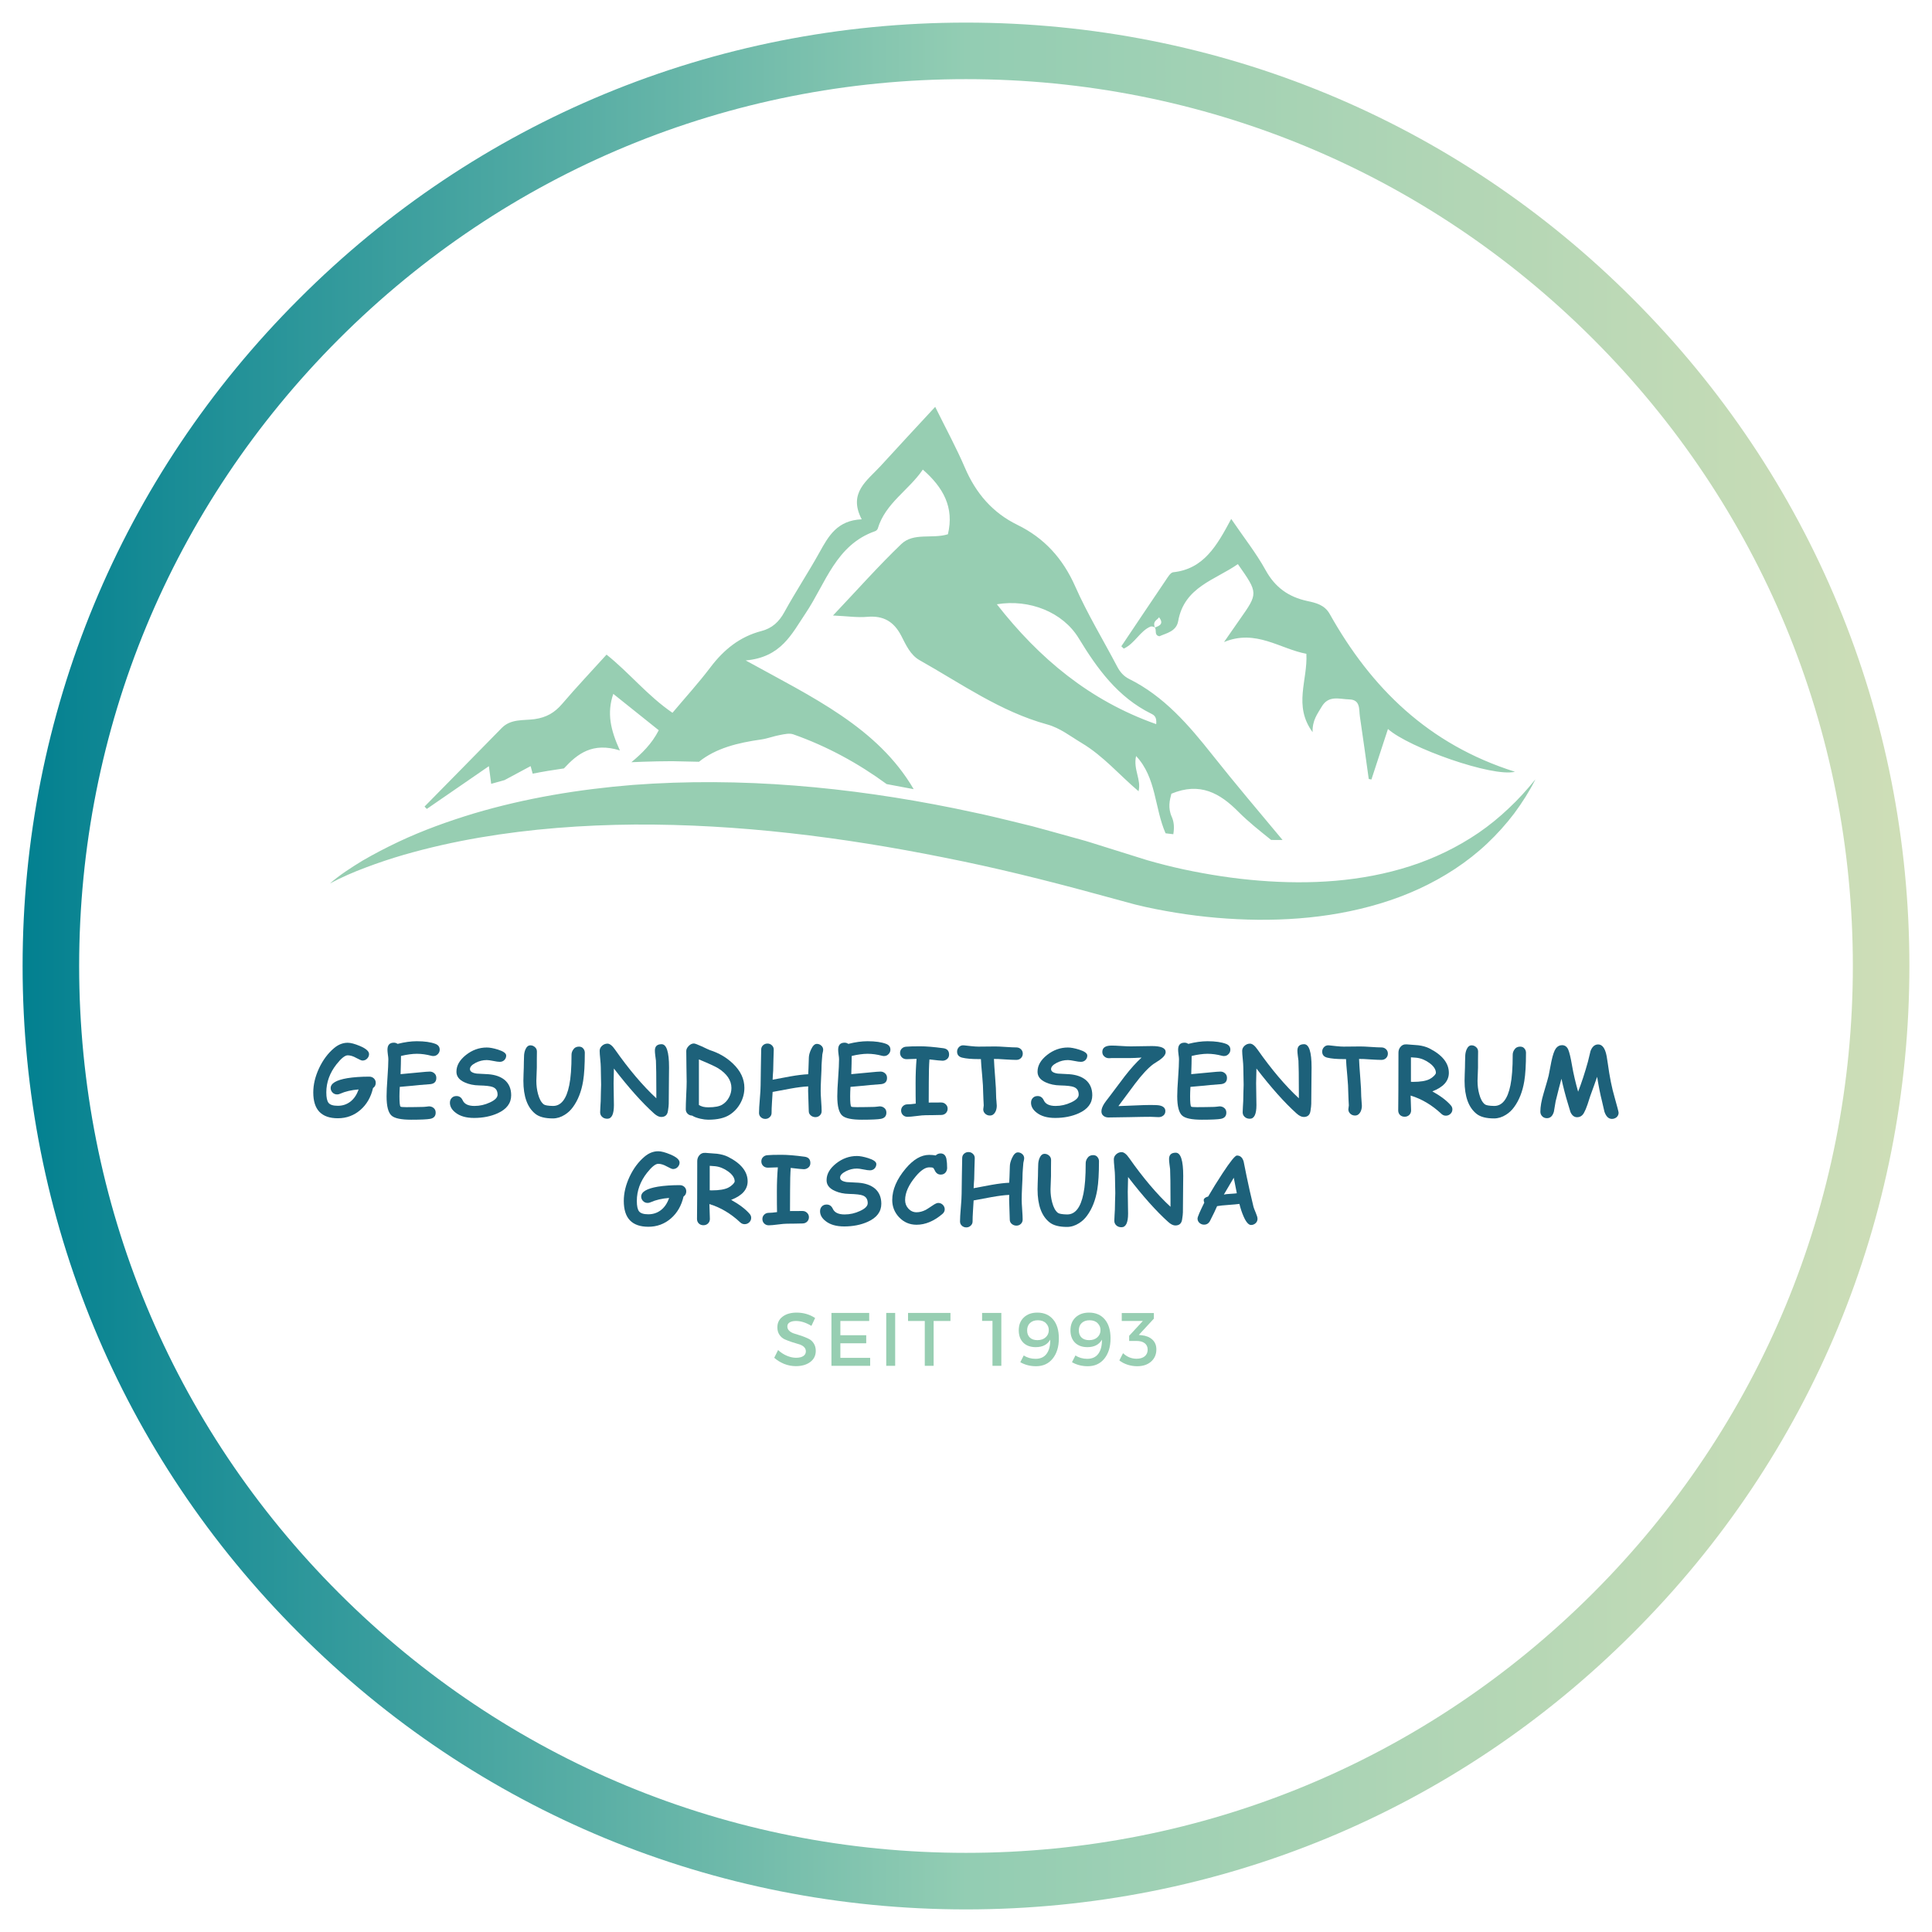
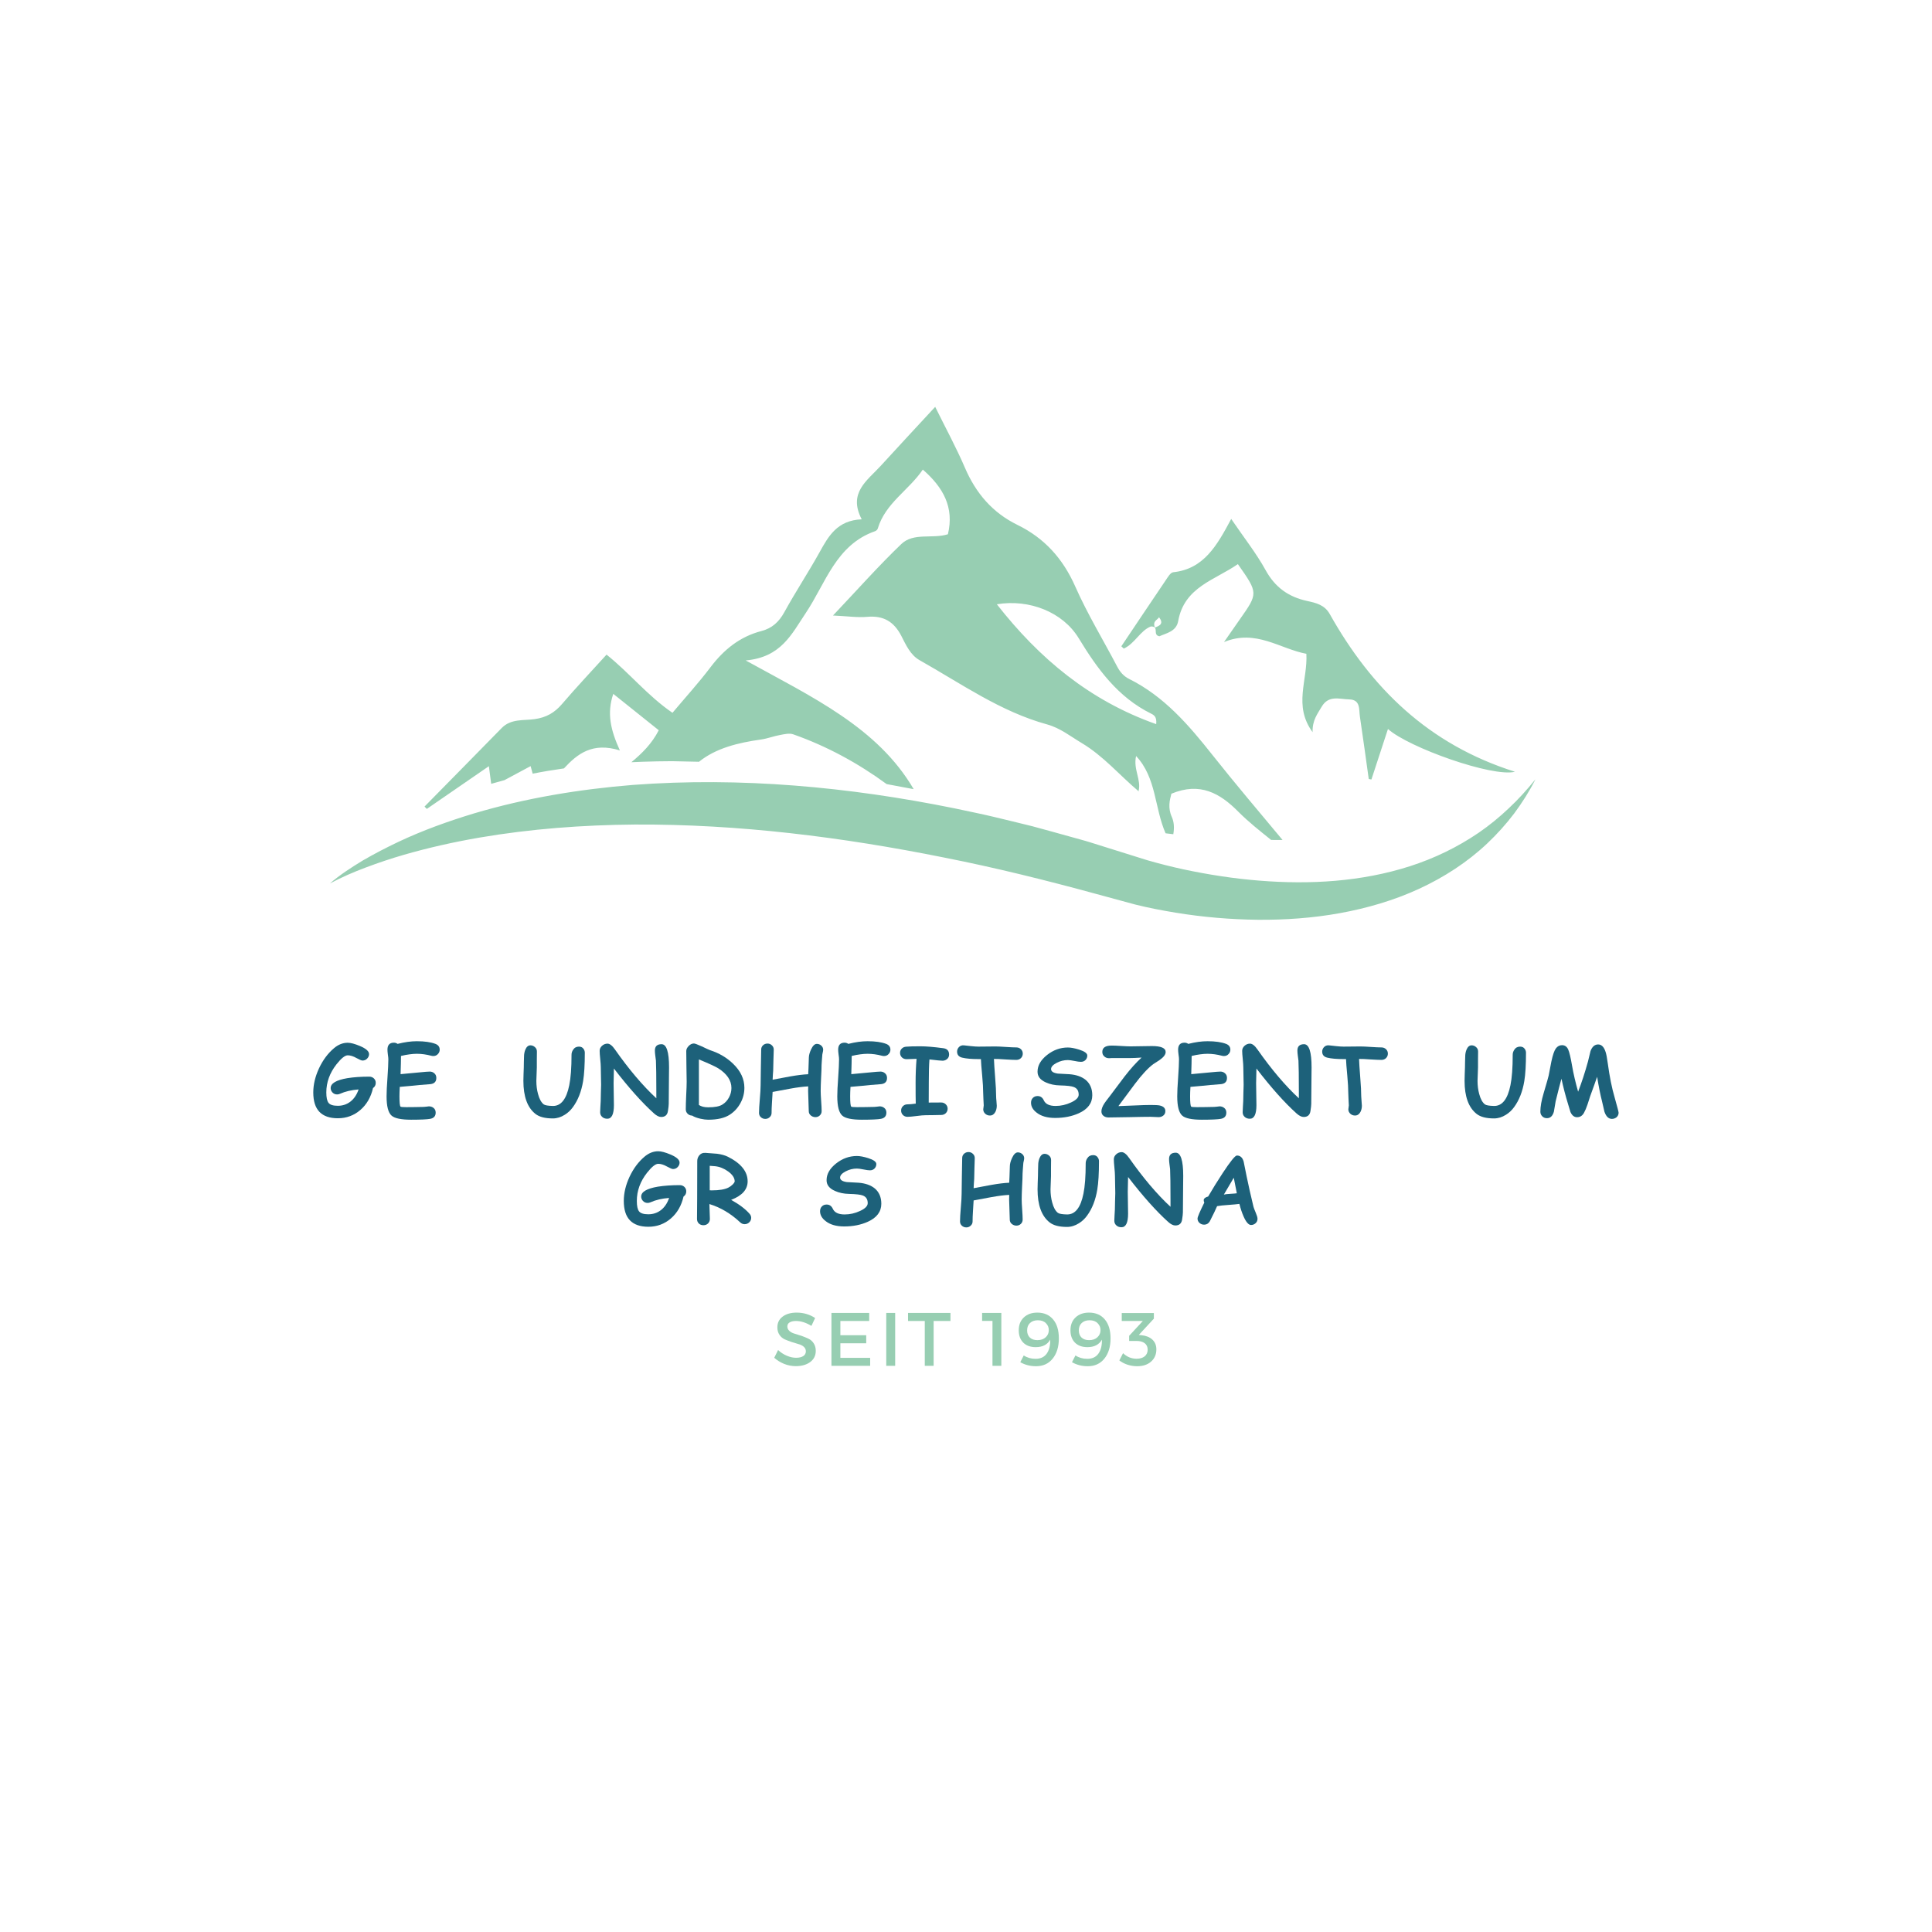
<svg xmlns="http://www.w3.org/2000/svg" width="500" zoomAndPan="magnify" viewBox="0 0 375 375" height="500" preserveAspectRatio="xMidYMid meet" version="1.0">
  <defs>
    <g />
    <clipPath id="ced7945573">
      <path d="M 4.387 4.387 L 370.613 4.387 L 370.613 370.613 L 4.387 370.613 Z M 4.387 4.387 " clip-rule="nonzero" />
    </clipPath>
    <clipPath id="7605cf69a4">
-       <path d="M 187.5 370.613 C 138.609 370.613 92.574 351.586 58.031 316.969 C 23.414 282.426 4.387 236.391 4.387 187.5 C 4.387 138.609 23.414 92.574 58.031 58.031 C 92.574 23.414 138.609 4.387 187.5 4.387 C 236.391 4.387 282.426 23.414 316.969 58.031 C 351.586 92.648 370.613 138.609 370.613 187.5 C 370.613 236.391 351.586 282.426 316.969 316.969 C 282.426 351.586 236.391 370.613 187.5 370.613 M 187.5 15.363 C 141.539 15.363 98.285 33.293 65.789 65.789 C 33.293 98.285 15.363 141.539 15.363 187.5 C 15.363 233.461 33.293 276.715 65.789 309.211 C 98.285 341.707 141.539 359.637 187.5 359.637 C 233.461 359.637 276.715 341.707 309.211 309.211 C 341.707 276.715 359.637 233.461 359.637 187.5 C 359.637 141.539 341.707 98.285 309.211 65.789 C 276.715 33.293 233.461 15.363 187.5 15.363 " clip-rule="nonzero" />
-     </clipPath>
+       </clipPath>
    <linearGradient x1="-0" gradientTransform="matrix(0.731, 0, 0, 0.731, 4.385, 4.385)" y1="0" x2="501" gradientUnits="userSpaceOnUse" y2="0" id="f402719313">
      <stop stop-opacity="1" stop-color="rgb(0.8%, 50.2%, 56.499%)" offset="0" />
      <stop stop-opacity="1" stop-color="rgb(1.242%, 50.435%, 56.606%)" offset="0.004" />
      <stop stop-opacity="1" stop-color="rgb(1.686%, 50.671%, 56.714%)" offset="0.008" />
      <stop stop-opacity="1" stop-color="rgb(2.13%, 50.906%, 56.821%)" offset="0.012" />
      <stop stop-opacity="1" stop-color="rgb(2.574%, 51.143%, 56.927%)" offset="0.016" />
      <stop stop-opacity="1" stop-color="rgb(3.018%, 51.378%, 57.034%)" offset="0.02" />
      <stop stop-opacity="1" stop-color="rgb(3.462%, 51.614%, 57.141%)" offset="0.023" />
      <stop stop-opacity="1" stop-color="rgb(3.905%, 51.851%, 57.248%)" offset="0.027" />
      <stop stop-opacity="1" stop-color="rgb(4.349%, 52.087%, 57.355%)" offset="0.031" />
      <stop stop-opacity="1" stop-color="rgb(4.793%, 52.322%, 57.462%)" offset="0.035" />
      <stop stop-opacity="1" stop-color="rgb(5.237%, 52.559%, 57.57%)" offset="0.039" />
      <stop stop-opacity="1" stop-color="rgb(5.681%, 52.794%, 57.677%)" offset="0.043" />
      <stop stop-opacity="1" stop-color="rgb(6.125%, 53.03%, 57.784%)" offset="0.047" />
      <stop stop-opacity="1" stop-color="rgb(6.567%, 53.265%, 57.89%)" offset="0.051" />
      <stop stop-opacity="1" stop-color="rgb(7.011%, 53.502%, 57.997%)" offset="0.055" />
      <stop stop-opacity="1" stop-color="rgb(7.455%, 53.738%, 58.104%)" offset="0.059" />
      <stop stop-opacity="1" stop-color="rgb(7.899%, 53.975%, 58.212%)" offset="0.062" />
      <stop stop-opacity="1" stop-color="rgb(8.342%, 54.21%, 58.319%)" offset="0.066" />
      <stop stop-opacity="1" stop-color="rgb(8.786%, 54.446%, 58.426%)" offset="0.07" />
      <stop stop-opacity="1" stop-color="rgb(9.23%, 54.681%, 58.533%)" offset="0.074" />
      <stop stop-opacity="1" stop-color="rgb(9.674%, 54.918%, 58.64%)" offset="0.078" />
      <stop stop-opacity="1" stop-color="rgb(10.118%, 55.153%, 58.746%)" offset="0.082" />
      <stop stop-opacity="1" stop-color="rgb(10.562%, 55.389%, 58.855%)" offset="0.086" />
      <stop stop-opacity="1" stop-color="rgb(11.005%, 55.626%, 58.961%)" offset="0.09" />
      <stop stop-opacity="1" stop-color="rgb(11.449%, 55.862%, 59.068%)" offset="0.094" />
      <stop stop-opacity="1" stop-color="rgb(11.893%, 56.097%, 59.175%)" offset="0.098" />
      <stop stop-opacity="1" stop-color="rgb(12.337%, 56.334%, 59.282%)" offset="0.102" />
      <stop stop-opacity="1" stop-color="rgb(12.781%, 56.569%, 59.389%)" offset="0.105" />
      <stop stop-opacity="1" stop-color="rgb(13.225%, 56.805%, 59.496%)" offset="0.109" />
      <stop stop-opacity="1" stop-color="rgb(13.667%, 57.04%, 59.602%)" offset="0.113" />
      <stop stop-opacity="1" stop-color="rgb(14.111%, 57.277%, 59.711%)" offset="0.117" />
      <stop stop-opacity="1" stop-color="rgb(14.555%, 57.513%, 59.818%)" offset="0.121" />
      <stop stop-opacity="1" stop-color="rgb(14.999%, 57.75%, 59.924%)" offset="0.125" />
      <stop stop-opacity="1" stop-color="rgb(15.443%, 57.985%, 60.031%)" offset="0.129" />
      <stop stop-opacity="1" stop-color="rgb(15.887%, 58.221%, 60.138%)" offset="0.133" />
      <stop stop-opacity="1" stop-color="rgb(16.33%, 58.456%, 60.245%)" offset="0.137" />
      <stop stop-opacity="1" stop-color="rgb(16.774%, 58.693%, 60.353%)" offset="0.141" />
      <stop stop-opacity="1" stop-color="rgb(17.218%, 58.928%, 60.46%)" offset="0.145" />
      <stop stop-opacity="1" stop-color="rgb(17.662%, 59.164%, 60.567%)" offset="0.148" />
      <stop stop-opacity="1" stop-color="rgb(18.105%, 59.401%, 60.674%)" offset="0.152" />
      <stop stop-opacity="1" stop-color="rgb(18.549%, 59.637%, 60.78%)" offset="0.156" />
      <stop stop-opacity="1" stop-color="rgb(18.993%, 59.872%, 60.887%)" offset="0.16" />
      <stop stop-opacity="1" stop-color="rgb(19.437%, 60.109%, 60.994%)" offset="0.164" />
      <stop stop-opacity="1" stop-color="rgb(19.881%, 60.344%, 61.101%)" offset="0.168" />
      <stop stop-opacity="1" stop-color="rgb(20.325%, 60.58%, 61.209%)" offset="0.172" />
      <stop stop-opacity="1" stop-color="rgb(20.767%, 60.815%, 61.316%)" offset="0.176" />
      <stop stop-opacity="1" stop-color="rgb(21.211%, 61.052%, 61.423%)" offset="0.18" />
      <stop stop-opacity="1" stop-color="rgb(21.655%, 61.288%, 61.53%)" offset="0.184" />
      <stop stop-opacity="1" stop-color="rgb(22.099%, 61.525%, 61.636%)" offset="0.188" />
      <stop stop-opacity="1" stop-color="rgb(22.543%, 61.76%, 61.743%)" offset="0.191" />
      <stop stop-opacity="1" stop-color="rgb(22.987%, 61.996%, 61.852%)" offset="0.195" />
      <stop stop-opacity="1" stop-color="rgb(23.43%, 62.231%, 61.958%)" offset="0.199" />
      <stop stop-opacity="1" stop-color="rgb(23.874%, 62.468%, 62.065%)" offset="0.203" />
      <stop stop-opacity="1" stop-color="rgb(24.318%, 62.703%, 62.172%)" offset="0.207" />
      <stop stop-opacity="1" stop-color="rgb(24.762%, 62.939%, 62.279%)" offset="0.211" />
      <stop stop-opacity="1" stop-color="rgb(25.204%, 63.176%, 62.386%)" offset="0.215" />
      <stop stop-opacity="1" stop-color="rgb(25.648%, 63.412%, 62.492%)" offset="0.219" />
      <stop stop-opacity="1" stop-color="rgb(26.093%, 63.647%, 62.599%)" offset="0.223" />
      <stop stop-opacity="1" stop-color="rgb(26.537%, 63.884%, 62.708%)" offset="0.227" />
      <stop stop-opacity="1" stop-color="rgb(26.981%, 64.119%, 62.814%)" offset="0.23" />
      <stop stop-opacity="1" stop-color="rgb(27.425%, 64.355%, 62.921%)" offset="0.234" />
      <stop stop-opacity="1" stop-color="rgb(27.867%, 64.59%, 63.028%)" offset="0.238" />
      <stop stop-opacity="1" stop-color="rgb(28.311%, 64.827%, 63.135%)" offset="0.242" />
      <stop stop-opacity="1" stop-color="rgb(28.755%, 65.063%, 63.242%)" offset="0.246" />
      <stop stop-opacity="1" stop-color="rgb(29.199%, 65.3%, 63.35%)" offset="0.25" />
      <stop stop-opacity="1" stop-color="rgb(29.643%, 65.535%, 63.457%)" offset="0.254" />
      <stop stop-opacity="1" stop-color="rgb(30.087%, 65.771%, 63.564%)" offset="0.258" />
      <stop stop-opacity="1" stop-color="rgb(30.53%, 66.006%, 63.67%)" offset="0.262" />
      <stop stop-opacity="1" stop-color="rgb(30.974%, 66.243%, 63.777%)" offset="0.266" />
      <stop stop-opacity="1" stop-color="rgb(31.418%, 66.478%, 63.884%)" offset="0.27" />
      <stop stop-opacity="1" stop-color="rgb(31.862%, 66.714%, 63.991%)" offset="0.273" />
      <stop stop-opacity="1" stop-color="rgb(32.306%, 66.949%, 64.098%)" offset="0.277" />
      <stop stop-opacity="1" stop-color="rgb(32.75%, 67.186%, 64.206%)" offset="0.281" />
      <stop stop-opacity="1" stop-color="rgb(33.192%, 67.422%, 64.313%)" offset="0.285" />
      <stop stop-opacity="1" stop-color="rgb(33.636%, 67.659%, 64.42%)" offset="0.289" />
      <stop stop-opacity="1" stop-color="rgb(34.081%, 67.894%, 64.526%)" offset="0.293" />
      <stop stop-opacity="1" stop-color="rgb(34.525%, 68.13%, 64.633%)" offset="0.297" />
      <stop stop-opacity="1" stop-color="rgb(34.967%, 68.365%, 64.74%)" offset="0.301" />
      <stop stop-opacity="1" stop-color="rgb(35.411%, 68.602%, 64.848%)" offset="0.305" />
      <stop stop-opacity="1" stop-color="rgb(35.855%, 68.837%, 64.955%)" offset="0.309" />
      <stop stop-opacity="1" stop-color="rgb(36.299%, 69.073%, 65.062%)" offset="0.312" />
      <stop stop-opacity="1" stop-color="rgb(36.743%, 69.31%, 65.169%)" offset="0.316" />
      <stop stop-opacity="1" stop-color="rgb(37.187%, 69.547%, 65.276%)" offset="0.32" />
      <stop stop-opacity="1" stop-color="rgb(37.63%, 69.781%, 65.382%)" offset="0.324" />
      <stop stop-opacity="1" stop-color="rgb(38.074%, 70.018%, 65.489%)" offset="0.328" />
      <stop stop-opacity="1" stop-color="rgb(38.518%, 70.253%, 65.596%)" offset="0.332" />
      <stop stop-opacity="1" stop-color="rgb(38.962%, 70.49%, 65.704%)" offset="0.336" />
      <stop stop-opacity="1" stop-color="rgb(39.406%, 70.724%, 65.811%)" offset="0.34" />
      <stop stop-opacity="1" stop-color="rgb(39.85%, 70.961%, 65.918%)" offset="0.344" />
      <stop stop-opacity="1" stop-color="rgb(40.292%, 71.198%, 66.025%)" offset="0.348" />
      <stop stop-opacity="1" stop-color="rgb(40.736%, 71.434%, 66.132%)" offset="0.352" />
      <stop stop-opacity="1" stop-color="rgb(41.18%, 71.669%, 66.238%)" offset="0.355" />
      <stop stop-opacity="1" stop-color="rgb(41.624%, 71.906%, 66.347%)" offset="0.359" />
      <stop stop-opacity="1" stop-color="rgb(42.067%, 72.141%, 66.454%)" offset="0.363" />
      <stop stop-opacity="1" stop-color="rgb(42.511%, 72.377%, 66.56%)" offset="0.367" />
      <stop stop-opacity="1" stop-color="rgb(42.955%, 72.612%, 66.667%)" offset="0.371" />
      <stop stop-opacity="1" stop-color="rgb(43.399%, 72.849%, 66.774%)" offset="0.375" />
      <stop stop-opacity="1" stop-color="rgb(43.843%, 73.085%, 66.881%)" offset="0.379" />
      <stop stop-opacity="1" stop-color="rgb(44.287%, 73.322%, 66.988%)" offset="0.383" />
      <stop stop-opacity="1" stop-color="rgb(44.73%, 73.557%, 67.094%)" offset="0.387" />
      <stop stop-opacity="1" stop-color="rgb(45.174%, 73.793%, 67.203%)" offset="0.391" />
      <stop stop-opacity="1" stop-color="rgb(45.618%, 74.028%, 67.31%)" offset="0.395" />
      <stop stop-opacity="1" stop-color="rgb(46.062%, 74.265%, 67.416%)" offset="0.398" />
      <stop stop-opacity="1" stop-color="rgb(46.506%, 74.5%, 67.523%)" offset="0.402" />
      <stop stop-opacity="1" stop-color="rgb(46.95%, 74.736%, 67.63%)" offset="0.406" />
      <stop stop-opacity="1" stop-color="rgb(47.392%, 74.973%, 67.737%)" offset="0.41" />
      <stop stop-opacity="1" stop-color="rgb(47.836%, 75.209%, 67.845%)" offset="0.414" />
      <stop stop-opacity="1" stop-color="rgb(48.28%, 75.444%, 67.952%)" offset="0.418" />
      <stop stop-opacity="1" stop-color="rgb(48.724%, 75.681%, 68.059%)" offset="0.422" />
      <stop stop-opacity="1" stop-color="rgb(49.168%, 75.916%, 68.166%)" offset="0.426" />
      <stop stop-opacity="1" stop-color="rgb(49.612%, 76.152%, 68.272%)" offset="0.43" />
      <stop stop-opacity="1" stop-color="rgb(50.055%, 76.387%, 68.379%)" offset="0.434" />
      <stop stop-opacity="1" stop-color="rgb(50.499%, 76.624%, 68.486%)" offset="0.438" />
      <stop stop-opacity="1" stop-color="rgb(50.943%, 76.86%, 68.593%)" offset="0.441" />
      <stop stop-opacity="1" stop-color="rgb(51.387%, 77.097%, 68.701%)" offset="0.445" />
      <stop stop-opacity="1" stop-color="rgb(51.83%, 77.332%, 68.808%)" offset="0.449" />
      <stop stop-opacity="1" stop-color="rgb(52.274%, 77.568%, 68.915%)" offset="0.453" />
      <stop stop-opacity="1" stop-color="rgb(52.718%, 77.803%, 69.022%)" offset="0.457" />
      <stop stop-opacity="1" stop-color="rgb(53.162%, 78.04%, 69.128%)" offset="0.461" />
      <stop stop-opacity="1" stop-color="rgb(53.606%, 78.275%, 69.235%)" offset="0.465" />
      <stop stop-opacity="1" stop-color="rgb(54.05%, 78.511%, 69.344%)" offset="0.469" />
      <stop stop-opacity="1" stop-color="rgb(54.492%, 78.748%, 69.45%)" offset="0.473" />
      <stop stop-opacity="1" stop-color="rgb(54.936%, 78.984%, 69.557%)" offset="0.477" />
      <stop stop-opacity="1" stop-color="rgb(55.38%, 79.219%, 69.664%)" offset="0.48" />
      <stop stop-opacity="1" stop-color="rgb(55.824%, 79.456%, 69.771%)" offset="0.484" />
      <stop stop-opacity="1" stop-color="rgb(56.268%, 79.691%, 69.878%)" offset="0.488" />
      <stop stop-opacity="1" stop-color="rgb(56.712%, 79.927%, 69.984%)" offset="0.492" />
      <stop stop-opacity="1" stop-color="rgb(57.155%, 80.162%, 70.091%)" offset="0.496" />
      <stop stop-opacity="1" stop-color="rgb(57.599%, 80.399%, 70.2%)" offset="0.5" />
      <stop stop-opacity="1" stop-color="rgb(57.784%, 80.45%, 70.212%)" offset="0.508" />
      <stop stop-opacity="1" stop-color="rgb(58.153%, 80.556%, 70.236%)" offset="0.516" />
      <stop stop-opacity="1" stop-color="rgb(58.521%, 80.661%, 70.262%)" offset="0.523" />
      <stop stop-opacity="1" stop-color="rgb(58.89%, 80.765%, 70.287%)" offset="0.531" />
      <stop stop-opacity="1" stop-color="rgb(59.259%, 80.87%, 70.311%)" offset="0.539" />
      <stop stop-opacity="1" stop-color="rgb(59.627%, 80.974%, 70.337%)" offset="0.547" />
      <stop stop-opacity="1" stop-color="rgb(59.996%, 81.079%, 70.361%)" offset="0.555" />
      <stop stop-opacity="1" stop-color="rgb(60.365%, 81.184%, 70.386%)" offset="0.562" />
      <stop stop-opacity="1" stop-color="rgb(60.733%, 81.288%, 70.412%)" offset="0.57" />
      <stop stop-opacity="1" stop-color="rgb(61.102%, 81.393%, 70.436%)" offset="0.578" />
      <stop stop-opacity="1" stop-color="rgb(61.472%, 81.499%, 70.462%)" offset="0.586" />
      <stop stop-opacity="1" stop-color="rgb(61.839%, 81.602%, 70.486%)" offset="0.594" />
      <stop stop-opacity="1" stop-color="rgb(62.209%, 81.708%, 70.511%)" offset="0.602" />
      <stop stop-opacity="1" stop-color="rgb(62.578%, 81.812%, 70.537%)" offset="0.609" />
      <stop stop-opacity="1" stop-color="rgb(62.946%, 81.917%, 70.561%)" offset="0.617" />
      <stop stop-opacity="1" stop-color="rgb(63.315%, 82.022%, 70.587%)" offset="0.625" />
      <stop stop-opacity="1" stop-color="rgb(63.684%, 82.126%, 70.612%)" offset="0.633" />
      <stop stop-opacity="1" stop-color="rgb(64.052%, 82.231%, 70.636%)" offset="0.641" />
      <stop stop-opacity="1" stop-color="rgb(64.421%, 82.335%, 70.662%)" offset="0.648" />
      <stop stop-opacity="1" stop-color="rgb(64.79%, 82.44%, 70.686%)" offset="0.656" />
      <stop stop-opacity="1" stop-color="rgb(65.158%, 82.545%, 70.711%)" offset="0.664" />
      <stop stop-opacity="1" stop-color="rgb(65.527%, 82.649%, 70.737%)" offset="0.672" />
      <stop stop-opacity="1" stop-color="rgb(65.897%, 82.755%, 70.761%)" offset="0.68" />
      <stop stop-opacity="1" stop-color="rgb(66.264%, 82.858%, 70.787%)" offset="0.688" />
      <stop stop-opacity="1" stop-color="rgb(66.634%, 82.964%, 70.811%)" offset="0.695" />
      <stop stop-opacity="1" stop-color="rgb(67.001%, 83.069%, 70.836%)" offset="0.703" />
      <stop stop-opacity="1" stop-color="rgb(67.371%, 83.173%, 70.862%)" offset="0.711" />
      <stop stop-opacity="1" stop-color="rgb(67.74%, 83.278%, 70.886%)" offset="0.719" />
      <stop stop-opacity="1" stop-color="rgb(68.108%, 83.382%, 70.912%)" offset="0.727" />
      <stop stop-opacity="1" stop-color="rgb(68.477%, 83.487%, 70.937%)" offset="0.734" />
      <stop stop-opacity="1" stop-color="rgb(68.846%, 83.592%, 70.961%)" offset="0.742" />
      <stop stop-opacity="1" stop-color="rgb(69.214%, 83.696%, 70.987%)" offset="0.75" />
      <stop stop-opacity="1" stop-color="rgb(69.583%, 83.801%, 71.011%)" offset="0.758" />
      <stop stop-opacity="1" stop-color="rgb(69.952%, 83.907%, 71.036%)" offset="0.766" />
      <stop stop-opacity="1" stop-color="rgb(70.32%, 84.01%, 71.062%)" offset="0.773" />
      <stop stop-opacity="1" stop-color="rgb(70.689%, 84.116%, 71.086%)" offset="0.781" />
      <stop stop-opacity="1" stop-color="rgb(71.059%, 84.219%, 71.112%)" offset="0.789" />
      <stop stop-opacity="1" stop-color="rgb(71.426%, 84.325%, 71.136%)" offset="0.797" />
      <stop stop-opacity="1" stop-color="rgb(71.796%, 84.43%, 71.161%)" offset="0.805" />
      <stop stop-opacity="1" stop-color="rgb(72.165%, 84.534%, 71.187%)" offset="0.812" />
      <stop stop-opacity="1" stop-color="rgb(72.533%, 84.639%, 71.211%)" offset="0.82" />
      <stop stop-opacity="1" stop-color="rgb(72.902%, 84.743%, 71.237%)" offset="0.828" />
      <stop stop-opacity="1" stop-color="rgb(73.271%, 84.848%, 71.262%)" offset="0.836" />
      <stop stop-opacity="1" stop-color="rgb(73.639%, 84.953%, 71.286%)" offset="0.844" />
      <stop stop-opacity="1" stop-color="rgb(74.008%, 85.057%, 71.312%)" offset="0.852" />
      <stop stop-opacity="1" stop-color="rgb(74.377%, 85.162%, 71.336%)" offset="0.859" />
      <stop stop-opacity="1" stop-color="rgb(74.745%, 85.266%, 71.361%)" offset="0.867" />
      <stop stop-opacity="1" stop-color="rgb(75.114%, 85.371%, 71.387%)" offset="0.875" />
      <stop stop-opacity="1" stop-color="rgb(75.484%, 85.477%, 71.411%)" offset="0.883" />
      <stop stop-opacity="1" stop-color="rgb(75.851%, 85.58%, 71.437%)" offset="0.891" />
      <stop stop-opacity="1" stop-color="rgb(76.221%, 85.686%, 71.461%)" offset="0.898" />
      <stop stop-opacity="1" stop-color="rgb(76.59%, 85.789%, 71.486%)" offset="0.906" />
      <stop stop-opacity="1" stop-color="rgb(76.958%, 85.895%, 71.512%)" offset="0.914" />
      <stop stop-opacity="1" stop-color="rgb(77.327%, 86%, 71.536%)" offset="0.922" />
      <stop stop-opacity="1" stop-color="rgb(77.696%, 86.104%, 71.562%)" offset="0.93" />
      <stop stop-opacity="1" stop-color="rgb(78.064%, 86.209%, 71.587%)" offset="0.938" />
      <stop stop-opacity="1" stop-color="rgb(78.433%, 86.313%, 71.611%)" offset="0.945" />
      <stop stop-opacity="1" stop-color="rgb(78.802%, 86.418%, 71.637%)" offset="0.953" />
      <stop stop-opacity="1" stop-color="rgb(79.17%, 86.523%, 71.661%)" offset="0.961" />
      <stop stop-opacity="1" stop-color="rgb(79.539%, 86.627%, 71.686%)" offset="0.969" />
      <stop stop-opacity="1" stop-color="rgb(79.909%, 86.732%, 71.712%)" offset="0.977" />
      <stop stop-opacity="1" stop-color="rgb(80.276%, 86.838%, 71.736%)" offset="0.984" />
      <stop stop-opacity="1" stop-color="rgb(80.646%, 86.942%, 71.762%)" offset="0.992" />
      <stop stop-opacity="1" stop-color="rgb(81.015%, 87.047%, 71.786%)" offset="1" />
    </linearGradient>
    <clipPath id="7b239a344a">
      <path d="M 64.027 78.902 L 298.027 78.902 L 298.027 178.652 L 64.027 178.652 Z M 64.027 78.902 " clip-rule="nonzero" />
    </clipPath>
  </defs>
  <g clip-path="url(#ced7945573)">
    <g clip-path="url(#7605cf69a4)">
      <path fill="url(#f402719313)" d="M 4.387 4.387 L 4.387 370.613 L 370.613 370.613 L 370.613 4.387 Z M 4.387 4.387 " fill-rule="nonzero" />
    </g>
  </g>
  <g fill="#1d617a" fill-opacity="1">
    <g transform="translate(60.462, 216.445)">
      <g>
        <path d="M 11.938 -5.25 C 11.531 -3.477 10.711 -2.062 9.484 -1 C 8.242 0.07 6.785 0.609 5.109 0.609 C 3.523 0.609 2.332 0.191 1.531 -0.641 C 0.738 -1.473 0.344 -2.727 0.344 -4.406 C 0.344 -5.938 0.719 -7.504 1.469 -9.109 C 2.227 -10.711 3.195 -12.008 4.375 -13 C 5.195 -13.695 6.082 -14.047 7.031 -14.047 C 7.613 -14.047 8.398 -13.836 9.391 -13.422 C 10.578 -12.922 11.172 -12.395 11.172 -11.844 C 11.172 -11.52 11.047 -11.227 10.797 -10.969 C 10.555 -10.719 10.254 -10.594 9.891 -10.594 C 9.711 -10.594 9.316 -10.758 8.703 -11.094 C 8.098 -11.438 7.539 -11.609 7.031 -11.609 C 6.5 -11.609 5.773 -11.031 4.859 -9.875 C 3.535 -8.188 2.875 -6.363 2.875 -4.406 C 2.875 -3.414 3.02 -2.738 3.312 -2.375 C 3.613 -2 4.211 -1.812 5.109 -1.812 C 6.016 -1.812 6.816 -2.07 7.516 -2.594 C 8.242 -3.145 8.785 -3.941 9.141 -4.984 C 7.754 -4.879 6.551 -4.598 5.531 -4.141 C 5.344 -4.055 5.156 -4.016 4.969 -4.016 C 4.602 -4.016 4.297 -4.148 4.047 -4.422 C 3.828 -4.672 3.719 -4.945 3.719 -5.25 C 3.719 -6.164 4.797 -6.805 6.953 -7.172 C 8.172 -7.367 9.594 -7.469 11.219 -7.469 C 11.57 -7.469 11.867 -7.352 12.109 -7.125 C 12.348 -6.895 12.469 -6.609 12.469 -6.266 C 12.469 -5.828 12.289 -5.488 11.938 -5.25 Z M 11.938 -5.25 " />
      </g>
    </g>
  </g>
  <g fill="#1d617a" fill-opacity="1">
    <g transform="translate(74.19, 216.445)">
      <g>
        <path d="M 9.922 -11.469 C 9.797 -11.469 9.672 -11.484 9.547 -11.516 C 8.578 -11.773 7.633 -11.906 6.719 -11.906 C 6.27 -11.906 5.789 -11.867 5.281 -11.797 C 4.77 -11.734 4.223 -11.629 3.641 -11.484 C 3.641 -10.691 3.613 -9.516 3.562 -7.953 C 3.895 -7.973 5.062 -8.082 7.062 -8.281 C 8.195 -8.395 8.922 -8.453 9.234 -8.453 C 9.578 -8.453 9.875 -8.336 10.125 -8.109 C 10.375 -7.891 10.5 -7.594 10.5 -7.219 C 10.5 -6.508 10.125 -6.109 9.375 -6.016 C 8.895 -5.984 8.18 -5.926 7.234 -5.844 C 6.391 -5.75 5.113 -5.629 3.406 -5.484 C 3.363 -4.734 3.344 -4.125 3.344 -3.656 C 3.344 -2.488 3.41 -1.82 3.547 -1.656 C 3.609 -1.582 3.984 -1.547 4.672 -1.547 C 5.047 -1.547 5.602 -1.551 6.344 -1.562 C 7.094 -1.582 7.648 -1.594 8.016 -1.594 C 8.141 -1.594 8.316 -1.609 8.547 -1.641 C 8.773 -1.68 8.945 -1.703 9.062 -1.703 C 9.406 -1.703 9.703 -1.602 9.953 -1.406 C 10.234 -1.188 10.375 -0.879 10.375 -0.484 C 10.375 0.18 10.023 0.582 9.328 0.719 C 8.734 0.832 7.492 0.891 5.609 0.891 C 3.672 0.891 2.406 0.625 1.812 0.094 C 1.164 -0.477 0.844 -1.727 0.844 -3.656 C 0.844 -4.457 0.898 -5.656 1.016 -7.25 C 1.129 -8.852 1.188 -10.051 1.188 -10.844 C 1.188 -11.051 1.156 -11.359 1.094 -11.766 C 1.039 -12.18 1.016 -12.492 1.016 -12.703 C 1.016 -13.609 1.43 -14.062 2.266 -14.062 C 2.523 -14.062 2.766 -13.984 2.984 -13.828 C 3.68 -14.004 4.336 -14.133 4.953 -14.219 C 5.578 -14.301 6.164 -14.344 6.719 -14.344 C 8.227 -14.344 9.43 -14.172 10.328 -13.828 C 10.879 -13.617 11.156 -13.242 11.156 -12.703 C 11.156 -12.391 11.047 -12.113 10.828 -11.875 C 10.586 -11.602 10.285 -11.469 9.922 -11.469 Z M 9.922 -11.469 " />
      </g>
    </g>
  </g>
  <g fill="#1d617a" fill-opacity="1">
    <g transform="translate(86.907, 216.445)">
      <g>
+         </g>
+     </g>
+   </g>
+   <g fill="#1d617a" fill-opacity="1">
+     <g transform="translate(100.886, 216.445)">
+       <g>
+         <path d="M 10.312 -1.547 C 9.883 -0.953 9.363 -0.461 8.75 -0.078 C 8 0.398 7.223 0.641 6.422 0.641 C 4.91 0.641 3.785 0.348 3.047 -0.234 C 1.484 -1.461 0.703 -3.602 0.703 -6.656 C 0.703 -6.945 0.711 -7.379 0.734 -7.953 C 0.766 -8.535 0.781 -8.973 0.781 -9.266 C 0.781 -9.504 0.785 -9.852 0.797 -10.312 C 0.816 -10.77 0.828 -11.117 0.828 -11.359 C 0.828 -11.836 0.91 -12.285 1.078 -12.703 C 1.316 -13.266 1.645 -13.547 2.062 -13.547 C 2.383 -13.547 2.672 -13.438 2.922 -13.219 C 3.191 -13 3.328 -12.707 3.328 -12.344 C 3.328 -12.008 3.32 -11.492 3.312 -10.797 C 3.312 -10.109 3.312 -9.594 3.312 -9.25 C 3.312 -8.969 3.297 -8.535 3.266 -7.953 C 3.234 -7.379 3.219 -6.945 3.219 -6.656 C 3.219 -5.738 3.328 -4.883 3.547 -4.094 C 3.797 -3.145 4.16 -2.477 4.641 -2.094 C 4.891 -1.906 5.484 -1.801 6.422 -1.781 C 8.004 -1.758 9.066 -3.102 9.609 -5.812 C 9.898 -7.207 10.047 -9.176 10.047 -11.719 C 10.047 -12.051 10.145 -12.367 10.344 -12.672 C 10.602 -13.086 10.984 -13.297 11.484 -13.297 C 11.891 -13.297 12.191 -13.145 12.391 -12.844 C 12.547 -12.625 12.625 -12.379 12.625 -12.109 C 12.625 -9.754 12.516 -7.922 12.297 -6.609 C 11.961 -4.578 11.301 -2.891 10.312 -1.547 Z M 10.312 -1.547 " />
+       </g>
+     </g>
+   </g>
+   <g fill="#1d617a" fill-opacity="1">
+     <g transform="translate(115.66, 216.445)">
+       <g>
+         <path d="M 14.141 -2.203 C 14.141 -1.898 14.086 -1.426 13.984 -0.781 C 13.867 -0.02 13.43 0.359 12.672 0.359 C 12.254 0.359 11.785 0.125 11.266 -0.344 C 8.973 -2.406 6.383 -5.305 3.5 -9.047 C 3.457 -7.492 3.438 -6.539 3.438 -6.188 C 3.438 -5.719 3.445 -5.008 3.469 -4.062 C 3.488 -3.113 3.5 -2.406 3.5 -1.938 C 3.5 -0.176 3.07 0.703 2.219 0.703 C 1.781 0.703 1.43 0.566 1.172 0.297 C 0.941 0.066 0.828 -0.219 0.828 -0.562 C 0.828 -0.801 0.844 -1.16 0.875 -1.641 C 0.914 -2.129 0.938 -2.492 0.938 -2.734 C 0.938 -3.078 0.945 -3.598 0.969 -4.297 C 1 -5.004 1.016 -5.535 1.016 -5.891 C 1.016 -6.266 1.004 -6.832 0.984 -7.594 C 0.961 -8.352 0.953 -8.922 0.953 -9.297 C 0.953 -9.648 0.914 -10.18 0.844 -10.891 C 0.77 -11.598 0.734 -12.129 0.734 -12.484 C 0.734 -12.848 0.883 -13.172 1.188 -13.453 C 1.5 -13.734 1.852 -13.875 2.25 -13.875 C 2.695 -13.875 3.188 -13.488 3.719 -12.719 C 6.426 -8.863 9.098 -5.711 11.734 -3.266 C 11.734 -3.461 11.734 -3.914 11.734 -4.625 C 11.734 -7.57 11.707 -9.555 11.656 -10.578 C 11.645 -10.754 11.602 -11.078 11.531 -11.547 C 11.477 -11.961 11.453 -12.289 11.453 -12.531 C 11.453 -13.352 11.883 -13.766 12.75 -13.766 C 13.719 -13.766 14.203 -12.266 14.203 -9.266 C 14.203 -9.203 14.195 -8.727 14.188 -7.844 C 14.156 -4.82 14.141 -2.941 14.141 -2.203 Z M 14.141 -2.203 " />
+       </g>
+     </g>
+   </g>
+   <g fill="#1d617a" fill-opacity="1">
+     <g transform="translate(131.829, 216.445)">
+       <g>
+         <path d="M 2.516 0.094 C 2.172 0.082 1.879 -0.035 1.641 -0.266 C 1.398 -0.504 1.281 -0.789 1.281 -1.125 C 1.281 -1.719 1.305 -2.609 1.359 -3.797 C 1.422 -4.992 1.453 -5.891 1.453 -6.484 C 1.453 -7.148 1.438 -8.145 1.406 -9.469 C 1.383 -10.789 1.375 -11.785 1.375 -12.453 C 1.375 -12.773 1.531 -13.098 1.844 -13.422 C 2.156 -13.742 2.492 -13.906 2.859 -13.906 C 3.047 -13.906 3.539 -13.723 4.344 -13.359 C 5.258 -12.922 5.805 -12.672 5.984 -12.609 C 7.734 -12.047 9.223 -11.172 10.453 -9.984 C 11.922 -8.578 12.656 -7.016 12.656 -5.297 C 12.656 -4.266 12.406 -3.285 11.906 -2.359 C 11.395 -1.41 10.695 -0.648 9.812 -0.078 C 8.82 0.566 7.43 0.891 5.641 0.891 C 5.203 0.891 4.703 0.828 4.141 0.703 C 3.453 0.547 2.91 0.344 2.516 0.094 Z M 7.547 -9.109 C 6.961 -9.461 5.723 -10.031 3.828 -10.812 L 3.828 -1.969 C 4.055 -1.82 4.32 -1.707 4.625 -1.625 C 4.926 -1.551 5.266 -1.516 5.641 -1.516 C 6.922 -1.516 7.844 -1.695 8.406 -2.062 C 8.938 -2.395 9.359 -2.852 9.672 -3.438 C 9.984 -4.02 10.141 -4.629 10.141 -5.266 C 10.141 -6.742 9.273 -8.023 7.547 -9.109 Z M 7.547 -9.109 " />
+       </g>
+     </g>
+   </g>
+   <g fill="#1d617a" fill-opacity="1">
+     <g transform="translate(146.325, 216.445)">
+       <g>
+         <path d="M 13.422 -12.406 C 13.305 -11.969 13.25 -11.586 13.25 -11.266 C 13.25 -11.098 13.227 -10.836 13.188 -10.484 C 13.156 -10.141 13.141 -9.883 13.141 -9.719 C 13.141 -9.156 13.109 -8.316 13.047 -7.203 C 12.992 -6.086 12.969 -5.242 12.969 -4.672 C 12.969 -4.242 13 -3.598 13.062 -2.734 C 13.125 -1.867 13.156 -1.219 13.156 -0.781 C 13.156 -0.445 13.039 -0.172 12.812 0.047 C 12.582 0.273 12.297 0.391 11.953 0.391 C 11.598 0.391 11.289 0.273 11.031 0.047 C 10.781 -0.172 10.656 -0.441 10.656 -0.766 C 10.656 -1.191 10.633 -1.844 10.594 -2.719 C 10.551 -3.594 10.531 -4.242 10.531 -4.672 C 10.531 -5.016 10.535 -5.316 10.547 -5.578 C 9.609 -5.535 8.453 -5.391 7.078 -5.141 C 5.93 -4.93 4.785 -4.719 3.641 -4.5 C 3.629 -4.102 3.586 -3.43 3.516 -2.484 C 3.461 -1.641 3.438 -0.953 3.438 -0.422 C 3.438 -0.098 3.316 0.172 3.078 0.391 C 2.848 0.617 2.562 0.734 2.219 0.734 C 1.875 0.734 1.582 0.617 1.344 0.391 C 1.113 0.172 1 -0.098 1 -0.422 C 1 -1.023 1.051 -1.926 1.156 -3.125 C 1.258 -4.32 1.312 -5.223 1.312 -5.828 C 1.312 -6.586 1.328 -7.734 1.359 -9.266 C 1.398 -10.805 1.422 -11.957 1.422 -12.719 C 1.422 -13.051 1.535 -13.328 1.766 -13.547 C 2.004 -13.773 2.297 -13.891 2.641 -13.891 C 2.984 -13.891 3.27 -13.773 3.5 -13.547 C 3.738 -13.328 3.859 -13.051 3.859 -12.719 C 3.859 -12.27 3.836 -11.586 3.797 -10.672 C 3.766 -9.766 3.75 -9.086 3.75 -8.641 C 3.75 -8.492 3.727 -8.207 3.688 -7.781 C 3.656 -7.383 3.641 -7.082 3.641 -6.875 L 7.078 -7.516 C 8.422 -7.754 9.578 -7.895 10.547 -7.938 C 10.578 -8.332 10.617 -9.406 10.672 -11.156 C 10.68 -11.613 10.82 -12.141 11.094 -12.734 C 11.426 -13.461 11.801 -13.828 12.219 -13.828 C 12.539 -13.828 12.82 -13.723 13.062 -13.516 C 13.32 -13.297 13.453 -13.016 13.453 -12.672 C 13.453 -12.578 13.441 -12.488 13.422 -12.406 Z M 13.422 -12.406 " />
+       </g>
+     </g>
+   </g>
+   <g fill="#1d617a" fill-opacity="1">
+     <g transform="translate(161.672, 216.445)">
+       <g>
+         <path d="M 9.922 -11.469 C 9.797 -11.469 9.672 -11.484 9.547 -11.516 C 8.578 -11.773 7.633 -11.906 6.719 -11.906 C 6.27 -11.906 5.789 -11.867 5.281 -11.797 C 4.77 -11.734 4.223 -11.629 3.641 -11.484 C 3.641 -10.691 3.613 -9.516 3.562 -7.953 C 3.895 -7.973 5.062 -8.082 7.062 -8.281 C 8.195 -8.395 8.922 -8.453 9.234 -8.453 C 9.578 -8.453 9.875 -8.336 10.125 -8.109 C 10.375 -7.891 10.5 -7.594 10.5 -7.219 C 10.5 -6.508 10.125 -6.109 9.375 -6.016 C 8.895 -5.984 8.18 -5.926 7.234 -5.844 C 6.391 -5.75 5.113 -5.629 3.406 -5.484 C 3.363 -4.734 3.344 -4.125 3.344 -3.656 C 3.344 -2.488 3.41 -1.82 3.547 -1.656 C 3.609 -1.582 3.984 -1.547 4.672 -1.547 C 5.047 -1.547 5.602 -1.551 6.344 -1.562 C 7.094 -1.582 7.648 -1.594 8.016 -1.594 C 8.141 -1.594 8.316 -1.609 8.547 -1.641 C 8.773 -1.68 8.945 -1.703 9.062 -1.703 C 9.406 -1.703 9.703 -1.602 9.953 -1.406 C 10.234 -1.188 10.375 -0.879 10.375 -0.484 C 10.375 0.18 10.023 0.582 9.328 0.719 C 8.734 0.832 7.492 0.891 5.609 0.891 C 3.672 0.891 2.406 0.625 1.812 0.094 C 1.164 -0.477 0.844 -1.727 0.844 -3.656 C 0.844 -4.457 0.898 -5.656 1.016 -7.25 C 1.129 -8.852 1.188 -10.051 1.188 -10.844 C 1.188 -11.051 1.156 -11.359 1.094 -11.766 C 1.039 -12.18 1.016 -12.492 1.016 -12.703 C 1.016 -13.609 1.43 -14.062 2.266 -14.062 C 2.523 -14.062 2.766 -13.984 2.984 -13.828 C 3.68 -14.004 4.336 -14.133 4.953 -14.219 C 5.578 -14.301 6.164 -14.344 6.719 -14.344 C 8.227 -14.344 9.43 -14.172 10.328 -13.828 C 10.879 -13.617 11.156 -13.242 11.156 -12.703 C 11.156 -12.391 11.047 -12.113 10.828 -11.875 C 10.586 -11.602 10.285 -11.469 9.922 -11.469 Z M 9.922 -11.469 " />
+       </g>
+     </g>
+   </g>
+   <g fill="#1d617a" fill-opacity="1">
+     <g transform="translate(174.389, 216.445)">
+       <g>
+         <path d="M 8.562 -10.562 C 8.25 -10.562 7.398 -10.645 6.016 -10.812 C 5.93 -9.719 5.891 -8.266 5.891 -6.453 L 5.875 -2.438 C 6.664 -2.445 7.473 -2.453 8.297 -2.453 C 8.648 -2.453 8.945 -2.332 9.188 -2.094 C 9.426 -1.863 9.547 -1.582 9.547 -1.25 C 9.547 -0.906 9.426 -0.613 9.188 -0.375 C 8.945 -0.145 8.648 -0.031 8.297 -0.031 C 7.961 -0.031 7.461 -0.02 6.797 0 C 6.129 0.008 5.629 0.016 5.297 0.016 C 4.898 0.016 4.305 0.066 3.516 0.172 C 2.734 0.273 2.145 0.328 1.75 0.328 C 1.395 0.328 1.098 0.207 0.859 -0.031 C 0.629 -0.27 0.516 -0.555 0.516 -0.891 C 0.516 -1.223 0.629 -1.504 0.859 -1.734 C 1.098 -1.973 1.395 -2.094 1.75 -2.094 C 2.156 -2.094 2.691 -2.141 3.359 -2.234 C 3.336 -2.941 3.328 -4.289 3.328 -6.281 C 3.328 -7.895 3.391 -9.441 3.516 -10.922 L 1.578 -10.859 C 1.211 -10.859 0.91 -10.973 0.672 -11.203 C 0.43 -11.441 0.312 -11.734 0.312 -12.078 C 0.312 -12.43 0.43 -12.719 0.672 -12.938 C 0.891 -13.145 1.16 -13.258 1.484 -13.281 C 2.004 -13.332 2.914 -13.359 4.219 -13.359 C 5.383 -13.359 6.891 -13.234 8.734 -12.984 C 9.461 -12.879 9.828 -12.469 9.828 -11.75 C 9.828 -11.363 9.68 -11.062 9.391 -10.844 C 9.141 -10.656 8.863 -10.562 8.562 -10.562 Z M 8.562 -10.562 " />
+       </g>
+     </g>
+   </g>
+   <g fill="#1d617a" fill-opacity="1">
+     <g transform="translate(185.676, 216.445)">
+       <g>
+         <path d="M 11.594 -10.719 C 11.125 -10.719 10.398 -10.75 9.422 -10.812 C 8.473 -10.883 7.75 -10.914 7.25 -10.906 C 7.27 -10.227 7.348 -9.02 7.484 -7.281 C 7.609 -5.738 7.672 -4.52 7.672 -3.625 C 7.672 -3.426 7.691 -3.125 7.734 -2.719 C 7.773 -2.32 7.797 -2.023 7.797 -1.828 C 7.797 -1.379 7.703 -0.973 7.516 -0.609 C 7.266 -0.148 6.914 0.078 6.469 0.078 C 6.133 0.078 5.844 -0.023 5.594 -0.234 C 5.312 -0.473 5.172 -0.77 5.172 -1.125 C 5.172 -1.207 5.188 -1.332 5.219 -1.5 C 5.25 -1.664 5.266 -1.797 5.266 -1.891 C 5.266 -2.16 5.242 -2.57 5.203 -3.125 C 5.172 -3.688 5.156 -4.102 5.156 -4.375 C 5.156 -5.176 5.094 -6.258 4.969 -7.625 C 4.82 -9.195 4.738 -10.281 4.719 -10.875 L 4.25 -10.875 C 2.914 -10.875 1.859 -10.969 1.078 -11.156 C 0.422 -11.32 0.094 -11.711 0.094 -12.328 C 0.094 -12.629 0.195 -12.906 0.406 -13.156 C 0.656 -13.445 0.984 -13.578 1.391 -13.547 C 1.598 -13.535 2.07 -13.484 2.812 -13.391 C 3.406 -13.328 3.883 -13.297 4.25 -13.297 C 4.613 -13.297 5.156 -13.301 5.875 -13.312 C 6.602 -13.32 7.148 -13.328 7.516 -13.328 C 7.961 -13.328 8.641 -13.297 9.547 -13.234 C 10.453 -13.172 11.133 -13.141 11.594 -13.141 C 11.945 -13.141 12.242 -13.023 12.484 -12.797 C 12.723 -12.566 12.844 -12.281 12.844 -11.938 C 12.844 -11.594 12.723 -11.301 12.484 -11.062 C 12.242 -10.832 11.945 -10.719 11.594 -10.719 Z M 11.594 -10.719 " />
+       </g>
+     </g>
+   </g>
+   <g fill="#1d617a" fill-opacity="1">
+     <g transform="translate(199.699, 216.445)">
+       <g>
        <path d="M 5.109 0.547 C 3.586 0.547 2.395 0.207 1.531 -0.469 C 0.789 -1.031 0.422 -1.676 0.422 -2.406 C 0.422 -2.781 0.535 -3.086 0.766 -3.328 C 0.992 -3.578 1.305 -3.703 1.703 -3.703 C 2.242 -3.703 2.641 -3.43 2.891 -2.891 C 3.223 -2.148 3.988 -1.781 5.188 -1.781 C 6.219 -1.781 7.211 -2.004 8.172 -2.453 C 9.172 -2.91 9.672 -3.414 9.672 -3.969 C 9.672 -4.719 9.359 -5.211 8.734 -5.453 C 8.297 -5.629 7.41 -5.734 6.078 -5.766 C 5.047 -5.785 4.125 -5.977 3.312 -6.344 C 2.207 -6.832 1.664 -7.539 1.688 -8.469 C 1.695 -9.633 2.312 -10.703 3.531 -11.672 C 4.758 -12.641 6.109 -13.125 7.578 -13.125 C 8.16 -13.125 8.883 -12.988 9.75 -12.719 C 10.812 -12.383 11.344 -12 11.344 -11.562 C 11.344 -11.25 11.238 -10.973 11.031 -10.734 C 10.789 -10.473 10.484 -10.344 10.109 -10.344 C 9.828 -10.344 9.406 -10.398 8.844 -10.516 C 8.289 -10.629 7.867 -10.688 7.578 -10.688 C 6.805 -10.688 6.078 -10.504 5.391 -10.141 C 4.672 -9.766 4.312 -9.363 4.312 -8.938 C 4.312 -8.707 4.422 -8.52 4.641 -8.375 C 4.859 -8.227 5.188 -8.125 5.625 -8.062 C 6.383 -8.02 7.145 -7.977 7.906 -7.938 C 9.227 -7.832 10.273 -7.461 11.047 -6.828 C 11.891 -6.109 12.312 -5.117 12.312 -3.859 C 12.312 -2.316 11.438 -1.148 9.688 -0.359 C 8.352 0.242 6.828 0.547 5.109 0.547 Z M 5.109 0.547 " />
      </g>
    </g>
  </g>
  <g fill="#1d617a" fill-opacity="1">
-     <g transform="translate(100.886, 216.445)">
+     <g transform="translate(213.677, 216.445)">
+       <g>
+         <path d="M 11.391 -10.688 C 11.066 -10.477 10.664 -10.219 10.188 -9.906 C 9.176 -9.164 7.984 -7.883 6.609 -6.062 C 5.555 -4.645 4.5 -3.223 3.438 -1.797 L 3.406 -1.75 C 3.844 -1.758 4.891 -1.801 6.547 -1.875 C 7.859 -1.938 8.898 -1.969 9.672 -1.969 C 10.523 -1.969 11.102 -1.938 11.406 -1.875 C 12.125 -1.719 12.492 -1.375 12.516 -0.844 C 12.535 -0.445 12.398 -0.133 12.109 0.094 C 11.859 0.289 11.555 0.391 11.203 0.391 C 11.023 0.391 10.766 0.379 10.422 0.359 C 10.078 0.336 9.816 0.328 9.641 0.328 C 8.734 0.328 7.375 0.348 5.562 0.391 C 3.75 0.43 2.391 0.453 1.484 0.453 C 1.098 0.453 0.781 0.352 0.531 0.156 C 0.25 -0.051 0.109 -0.348 0.109 -0.734 C 0.109 -1.172 0.297 -1.68 0.672 -2.266 C 0.785 -2.453 1.125 -2.906 1.688 -3.625 C 2.656 -4.926 3.633 -6.227 4.625 -7.531 C 5.789 -9.031 6.883 -10.242 7.906 -11.172 C 6.977 -11.109 6.27 -11.078 5.781 -11.078 L 2.156 -11.078 C 2.094 -11.078 2 -11.07 1.875 -11.062 C 1.75 -11.051 1.656 -11.047 1.594 -11.047 C 1.238 -11.047 0.941 -11.148 0.703 -11.359 C 0.422 -11.586 0.281 -11.891 0.281 -12.266 C 0.281 -13.086 0.883 -13.5 2.094 -13.5 C 2.508 -13.5 3.125 -13.473 3.938 -13.422 C 4.758 -13.367 5.375 -13.344 5.781 -13.344 C 6.238 -13.344 6.926 -13.352 7.844 -13.375 C 8.758 -13.395 9.445 -13.406 9.906 -13.406 C 11.688 -13.406 12.578 -13.02 12.578 -12.25 C 12.578 -11.758 12.18 -11.238 11.391 -10.688 Z M 11.391 -10.688 " />
+       </g>
+     </g>
+   </g>
+   <g fill="#1d617a" fill-opacity="1">
+     <g transform="translate(227.656, 216.445)">
+       <g>
+         <path d="M 9.922 -11.469 C 9.797 -11.469 9.672 -11.484 9.547 -11.516 C 8.578 -11.773 7.633 -11.906 6.719 -11.906 C 6.27 -11.906 5.789 -11.867 5.281 -11.797 C 4.77 -11.734 4.223 -11.629 3.641 -11.484 C 3.641 -10.691 3.613 -9.516 3.562 -7.953 C 3.895 -7.973 5.062 -8.082 7.062 -8.281 C 8.195 -8.395 8.922 -8.453 9.234 -8.453 C 9.578 -8.453 9.875 -8.336 10.125 -8.109 C 10.375 -7.891 10.5 -7.594 10.5 -7.219 C 10.5 -6.508 10.125 -6.109 9.375 -6.016 C 8.895 -5.984 8.18 -5.926 7.234 -5.844 C 6.391 -5.75 5.113 -5.629 3.406 -5.484 C 3.363 -4.734 3.344 -4.125 3.344 -3.656 C 3.344 -2.488 3.41 -1.82 3.547 -1.656 C 3.609 -1.582 3.984 -1.547 4.672 -1.547 C 5.047 -1.547 5.602 -1.551 6.344 -1.562 C 7.094 -1.582 7.648 -1.594 8.016 -1.594 C 8.141 -1.594 8.316 -1.609 8.547 -1.641 C 8.773 -1.68 8.945 -1.703 9.062 -1.703 C 9.406 -1.703 9.703 -1.602 9.953 -1.406 C 10.234 -1.188 10.375 -0.879 10.375 -0.484 C 10.375 0.18 10.023 0.582 9.328 0.719 C 8.734 0.832 7.492 0.891 5.609 0.891 C 3.672 0.891 2.406 0.625 1.812 0.094 C 1.164 -0.477 0.844 -1.727 0.844 -3.656 C 0.844 -4.457 0.898 -5.656 1.016 -7.25 C 1.129 -8.852 1.188 -10.051 1.188 -10.844 C 1.188 -11.051 1.156 -11.359 1.094 -11.766 C 1.039 -12.18 1.016 -12.492 1.016 -12.703 C 1.016 -13.609 1.43 -14.062 2.266 -14.062 C 2.523 -14.062 2.766 -13.984 2.984 -13.828 C 3.68 -14.004 4.336 -14.133 4.953 -14.219 C 5.578 -14.301 6.164 -14.344 6.719 -14.344 C 8.227 -14.344 9.43 -14.172 10.328 -13.828 C 10.879 -13.617 11.156 -13.242 11.156 -12.703 C 11.156 -12.391 11.047 -12.113 10.828 -11.875 C 10.586 -11.602 10.285 -11.469 9.922 -11.469 Z M 9.922 -11.469 " />
+       </g>
+     </g>
+   </g>
+   <g fill="#1d617a" fill-opacity="1">
+     <g transform="translate(240.373, 216.445)">
+       <g>
+         <path d="M 14.141 -2.203 C 14.141 -1.898 14.086 -1.426 13.984 -0.781 C 13.867 -0.02 13.43 0.359 12.672 0.359 C 12.254 0.359 11.785 0.125 11.266 -0.344 C 8.973 -2.406 6.383 -5.305 3.5 -9.047 C 3.457 -7.492 3.438 -6.539 3.438 -6.188 C 3.438 -5.719 3.445 -5.008 3.469 -4.062 C 3.488 -3.113 3.5 -2.406 3.5 -1.938 C 3.5 -0.176 3.07 0.703 2.219 0.703 C 1.781 0.703 1.43 0.566 1.172 0.297 C 0.941 0.066 0.828 -0.219 0.828 -0.562 C 0.828 -0.801 0.844 -1.16 0.875 -1.641 C 0.914 -2.129 0.938 -2.492 0.938 -2.734 C 0.938 -3.078 0.945 -3.598 0.969 -4.297 C 1 -5.004 1.016 -5.535 1.016 -5.891 C 1.016 -6.266 1.004 -6.832 0.984 -7.594 C 0.961 -8.352 0.953 -8.922 0.953 -9.297 C 0.953 -9.648 0.914 -10.18 0.844 -10.891 C 0.77 -11.598 0.734 -12.129 0.734 -12.484 C 0.734 -12.848 0.883 -13.172 1.188 -13.453 C 1.5 -13.734 1.852 -13.875 2.25 -13.875 C 2.695 -13.875 3.188 -13.488 3.719 -12.719 C 6.426 -8.863 9.098 -5.711 11.734 -3.266 C 11.734 -3.461 11.734 -3.914 11.734 -4.625 C 11.734 -7.57 11.707 -9.555 11.656 -10.578 C 11.645 -10.754 11.602 -11.078 11.531 -11.547 C 11.477 -11.961 11.453 -12.289 11.453 -12.531 C 11.453 -13.352 11.883 -13.766 12.75 -13.766 C 13.719 -13.766 14.203 -12.266 14.203 -9.266 C 14.203 -9.203 14.195 -8.727 14.188 -7.844 C 14.156 -4.82 14.141 -2.941 14.141 -2.203 Z M 14.141 -2.203 " />
+       </g>
+     </g>
+   </g>
+   <g fill="#1d617a" fill-opacity="1">
+     <g transform="translate(256.542, 216.445)">
+       <g>
+         <path d="M 11.594 -10.719 C 11.125 -10.719 10.398 -10.75 9.422 -10.812 C 8.473 -10.883 7.75 -10.914 7.25 -10.906 C 7.27 -10.227 7.348 -9.02 7.484 -7.281 C 7.609 -5.738 7.672 -4.52 7.672 -3.625 C 7.672 -3.426 7.691 -3.125 7.734 -2.719 C 7.773 -2.32 7.797 -2.023 7.797 -1.828 C 7.797 -1.379 7.703 -0.973 7.516 -0.609 C 7.266 -0.148 6.914 0.078 6.469 0.078 C 6.133 0.078 5.844 -0.023 5.594 -0.234 C 5.312 -0.473 5.172 -0.77 5.172 -1.125 C 5.172 -1.207 5.188 -1.332 5.219 -1.5 C 5.25 -1.664 5.266 -1.797 5.266 -1.891 C 5.266 -2.16 5.242 -2.57 5.203 -3.125 C 5.172 -3.688 5.156 -4.102 5.156 -4.375 C 5.156 -5.176 5.094 -6.258 4.969 -7.625 C 4.82 -9.195 4.738 -10.281 4.719 -10.875 L 4.25 -10.875 C 2.914 -10.875 1.859 -10.969 1.078 -11.156 C 0.422 -11.32 0.094 -11.711 0.094 -12.328 C 0.094 -12.629 0.195 -12.906 0.406 -13.156 C 0.656 -13.445 0.984 -13.578 1.391 -13.547 C 1.598 -13.535 2.07 -13.484 2.812 -13.391 C 3.406 -13.328 3.883 -13.297 4.25 -13.297 C 4.613 -13.297 5.156 -13.301 5.875 -13.312 C 6.602 -13.32 7.148 -13.328 7.516 -13.328 C 7.961 -13.328 8.641 -13.297 9.547 -13.234 C 10.453 -13.172 11.133 -13.141 11.594 -13.141 C 11.945 -13.141 12.242 -13.023 12.484 -12.797 C 12.723 -12.566 12.844 -12.281 12.844 -11.938 C 12.844 -11.594 12.723 -11.301 12.484 -11.062 C 12.242 -10.832 11.945 -10.719 11.594 -10.719 Z M 11.594 -10.719 " />
+       </g>
+     </g>
+   </g>
+   <g fill="#1d617a" fill-opacity="1">
+     <g transform="translate(270.565, 216.445)">
+       <g>
+         </g>
+     </g>
+   </g>
+   <g fill="#1d617a" fill-opacity="1">
+     <g transform="translate(283.569, 216.445)">
      <g>
        <path d="M 10.312 -1.547 C 9.883 -0.953 9.363 -0.461 8.75 -0.078 C 8 0.398 7.223 0.641 6.422 0.641 C 4.91 0.641 3.785 0.348 3.047 -0.234 C 1.484 -1.461 0.703 -3.602 0.703 -6.656 C 0.703 -6.945 0.711 -7.379 0.734 -7.953 C 0.766 -8.535 0.781 -8.973 0.781 -9.266 C 0.781 -9.504 0.785 -9.852 0.797 -10.312 C 0.816 -10.77 0.828 -11.117 0.828 -11.359 C 0.828 -11.836 0.91 -12.285 1.078 -12.703 C 1.316 -13.266 1.645 -13.547 2.062 -13.547 C 2.383 -13.547 2.672 -13.438 2.922 -13.219 C 3.191 -13 3.328 -12.707 3.328 -12.344 C 3.328 -12.008 3.32 -11.492 3.312 -10.797 C 3.312 -10.109 3.312 -9.594 3.312 -9.25 C 3.312 -8.969 3.297 -8.535 3.266 -7.953 C 3.234 -7.379 3.219 -6.945 3.219 -6.656 C 3.219 -5.738 3.328 -4.883 3.547 -4.094 C 3.797 -3.145 4.16 -2.477 4.641 -2.094 C 4.891 -1.906 5.484 -1.801 6.422 -1.781 C 8.004 -1.758 9.066 -3.102 9.609 -5.812 C 9.898 -7.207 10.047 -9.176 10.047 -11.719 C 10.047 -12.051 10.145 -12.367 10.344 -12.672 C 10.602 -13.086 10.984 -13.297 11.484 -13.297 C 11.891 -13.297 12.191 -13.145 12.391 -12.844 C 12.547 -12.625 12.625 -12.379 12.625 -12.109 C 12.625 -9.754 12.516 -7.922 12.297 -6.609 C 11.961 -4.578 11.301 -2.891 10.312 -1.547 Z M 10.312 -1.547 " />
      </g>
    </g>
  </g>
  <g fill="#1d617a" fill-opacity="1">
-     <g transform="translate(115.66, 216.445)">
-       <g>
-         <path d="M 14.141 -2.203 C 14.141 -1.898 14.086 -1.426 13.984 -0.781 C 13.867 -0.02 13.43 0.359 12.672 0.359 C 12.254 0.359 11.785 0.125 11.266 -0.344 C 8.973 -2.406 6.383 -5.305 3.5 -9.047 C 3.457 -7.492 3.438 -6.539 3.438 -6.188 C 3.438 -5.719 3.445 -5.008 3.469 -4.062 C 3.488 -3.113 3.5 -2.406 3.5 -1.938 C 3.5 -0.176 3.07 0.703 2.219 0.703 C 1.781 0.703 1.43 0.566 1.172 0.297 C 0.941 0.066 0.828 -0.219 0.828 -0.562 C 0.828 -0.801 0.844 -1.16 0.875 -1.641 C 0.914 -2.129 0.938 -2.492 0.938 -2.734 C 0.938 -3.078 0.945 -3.598 0.969 -4.297 C 1 -5.004 1.016 -5.535 1.016 -5.891 C 1.016 -6.266 1.004 -6.832 0.984 -7.594 C 0.961 -8.352 0.953 -8.922 0.953 -9.297 C 0.953 -9.648 0.914 -10.18 0.844 -10.891 C 0.77 -11.598 0.734 -12.129 0.734 -12.484 C 0.734 -12.848 0.883 -13.172 1.188 -13.453 C 1.5 -13.734 1.852 -13.875 2.25 -13.875 C 2.695 -13.875 3.188 -13.488 3.719 -12.719 C 6.426 -8.863 9.098 -5.711 11.734 -3.266 C 11.734 -3.461 11.734 -3.914 11.734 -4.625 C 11.734 -7.57 11.707 -9.555 11.656 -10.578 C 11.645 -10.754 11.602 -11.078 11.531 -11.547 C 11.477 -11.961 11.453 -12.289 11.453 -12.531 C 11.453 -13.352 11.883 -13.766 12.75 -13.766 C 13.719 -13.766 14.203 -12.266 14.203 -9.266 C 14.203 -9.203 14.195 -8.727 14.188 -7.844 C 14.156 -4.82 14.141 -2.941 14.141 -2.203 Z M 14.141 -2.203 " />
-       </g>
-     </g>
-   </g>
-   <g fill="#1d617a" fill-opacity="1">
-     <g transform="translate(131.829, 216.445)">
-       <g>
-         <path d="M 2.516 0.094 C 2.172 0.082 1.879 -0.035 1.641 -0.266 C 1.398 -0.504 1.281 -0.789 1.281 -1.125 C 1.281 -1.719 1.305 -2.609 1.359 -3.797 C 1.422 -4.992 1.453 -5.891 1.453 -6.484 C 1.453 -7.148 1.438 -8.145 1.406 -9.469 C 1.383 -10.789 1.375 -11.785 1.375 -12.453 C 1.375 -12.773 1.531 -13.098 1.844 -13.422 C 2.156 -13.742 2.492 -13.906 2.859 -13.906 C 3.047 -13.906 3.539 -13.723 4.344 -13.359 C 5.258 -12.922 5.805 -12.672 5.984 -12.609 C 7.734 -12.047 9.223 -11.172 10.453 -9.984 C 11.922 -8.578 12.656 -7.016 12.656 -5.297 C 12.656 -4.266 12.406 -3.285 11.906 -2.359 C 11.395 -1.41 10.695 -0.648 9.812 -0.078 C 8.82 0.566 7.43 0.891 5.641 0.891 C 5.203 0.891 4.703 0.828 4.141 0.703 C 3.453 0.547 2.91 0.344 2.516 0.094 Z M 7.547 -9.109 C 6.961 -9.461 5.723 -10.031 3.828 -10.812 L 3.828 -1.969 C 4.055 -1.82 4.32 -1.707 4.625 -1.625 C 4.926 -1.551 5.266 -1.516 5.641 -1.516 C 6.922 -1.516 7.844 -1.695 8.406 -2.062 C 8.938 -2.395 9.359 -2.852 9.672 -3.438 C 9.984 -4.02 10.141 -4.629 10.141 -5.266 C 10.141 -6.742 9.273 -8.023 7.547 -9.109 Z M 7.547 -9.109 " />
-       </g>
-     </g>
-   </g>
-   <g fill="#1d617a" fill-opacity="1">
-     <g transform="translate(146.325, 216.445)">
-       <g>
-         <path d="M 13.422 -12.406 C 13.305 -11.969 13.25 -11.586 13.25 -11.266 C 13.25 -11.098 13.227 -10.836 13.188 -10.484 C 13.156 -10.141 13.141 -9.883 13.141 -9.719 C 13.141 -9.156 13.109 -8.316 13.047 -7.203 C 12.992 -6.086 12.969 -5.242 12.969 -4.672 C 12.969 -4.242 13 -3.598 13.062 -2.734 C 13.125 -1.867 13.156 -1.219 13.156 -0.781 C 13.156 -0.445 13.039 -0.172 12.812 0.047 C 12.582 0.273 12.297 0.391 11.953 0.391 C 11.598 0.391 11.289 0.273 11.031 0.047 C 10.781 -0.172 10.656 -0.441 10.656 -0.766 C 10.656 -1.191 10.633 -1.844 10.594 -2.719 C 10.551 -3.594 10.531 -4.242 10.531 -4.672 C 10.531 -5.016 10.535 -5.316 10.547 -5.578 C 9.609 -5.535 8.453 -5.391 7.078 -5.141 C 5.93 -4.93 4.785 -4.719 3.641 -4.5 C 3.629 -4.102 3.586 -3.43 3.516 -2.484 C 3.461 -1.641 3.438 -0.953 3.438 -0.422 C 3.438 -0.098 3.316 0.172 3.078 0.391 C 2.848 0.617 2.562 0.734 2.219 0.734 C 1.875 0.734 1.582 0.617 1.344 0.391 C 1.113 0.172 1 -0.098 1 -0.422 C 1 -1.023 1.051 -1.926 1.156 -3.125 C 1.258 -4.32 1.312 -5.223 1.312 -5.828 C 1.312 -6.586 1.328 -7.734 1.359 -9.266 C 1.398 -10.805 1.422 -11.957 1.422 -12.719 C 1.422 -13.051 1.535 -13.328 1.766 -13.547 C 2.004 -13.773 2.297 -13.891 2.641 -13.891 C 2.984 -13.891 3.27 -13.773 3.5 -13.547 C 3.738 -13.328 3.859 -13.051 3.859 -12.719 C 3.859 -12.27 3.836 -11.586 3.797 -10.672 C 3.766 -9.766 3.75 -9.086 3.75 -8.641 C 3.75 -8.492 3.727 -8.207 3.688 -7.781 C 3.656 -7.383 3.641 -7.082 3.641 -6.875 L 7.078 -7.516 C 8.422 -7.754 9.578 -7.895 10.547 -7.938 C 10.578 -8.332 10.617 -9.406 10.672 -11.156 C 10.68 -11.613 10.82 -12.141 11.094 -12.734 C 11.426 -13.461 11.801 -13.828 12.219 -13.828 C 12.539 -13.828 12.82 -13.723 13.062 -13.516 C 13.32 -13.297 13.453 -13.016 13.453 -12.672 C 13.453 -12.578 13.441 -12.488 13.422 -12.406 Z M 13.422 -12.406 " />
-       </g>
-     </g>
-   </g>
-   <g fill="#1d617a" fill-opacity="1">
-     <g transform="translate(161.672, 216.445)">
-       <g>
-         <path d="M 9.922 -11.469 C 9.797 -11.469 9.672 -11.484 9.547 -11.516 C 8.578 -11.773 7.633 -11.906 6.719 -11.906 C 6.27 -11.906 5.789 -11.867 5.281 -11.797 C 4.77 -11.734 4.223 -11.629 3.641 -11.484 C 3.641 -10.691 3.613 -9.516 3.562 -7.953 C 3.895 -7.973 5.062 -8.082 7.062 -8.281 C 8.195 -8.395 8.922 -8.453 9.234 -8.453 C 9.578 -8.453 9.875 -8.336 10.125 -8.109 C 10.375 -7.891 10.5 -7.594 10.5 -7.219 C 10.5 -6.508 10.125 -6.109 9.375 -6.016 C 8.895 -5.984 8.18 -5.926 7.234 -5.844 C 6.391 -5.75 5.113 -5.629 3.406 -5.484 C 3.363 -4.734 3.344 -4.125 3.344 -3.656 C 3.344 -2.488 3.41 -1.82 3.547 -1.656 C 3.609 -1.582 3.984 -1.547 4.672 -1.547 C 5.047 -1.547 5.602 -1.551 6.344 -1.562 C 7.094 -1.582 7.648 -1.594 8.016 -1.594 C 8.141 -1.594 8.316 -1.609 8.547 -1.641 C 8.773 -1.68 8.945 -1.703 9.062 -1.703 C 9.406 -1.703 9.703 -1.602 9.953 -1.406 C 10.234 -1.188 10.375 -0.879 10.375 -0.484 C 10.375 0.18 10.023 0.582 9.328 0.719 C 8.734 0.832 7.492 0.891 5.609 0.891 C 3.672 0.891 2.406 0.625 1.812 0.094 C 1.164 -0.477 0.844 -1.727 0.844 -3.656 C 0.844 -4.457 0.898 -5.656 1.016 -7.25 C 1.129 -8.852 1.188 -10.051 1.188 -10.844 C 1.188 -11.051 1.156 -11.359 1.094 -11.766 C 1.039 -12.18 1.016 -12.492 1.016 -12.703 C 1.016 -13.609 1.43 -14.062 2.266 -14.062 C 2.523 -14.062 2.766 -13.984 2.984 -13.828 C 3.68 -14.004 4.336 -14.133 4.953 -14.219 C 5.578 -14.301 6.164 -14.344 6.719 -14.344 C 8.227 -14.344 9.43 -14.172 10.328 -13.828 C 10.879 -13.617 11.156 -13.242 11.156 -12.703 C 11.156 -12.391 11.047 -12.113 10.828 -11.875 C 10.586 -11.602 10.285 -11.469 9.922 -11.469 Z M 9.922 -11.469 " />
-       </g>
-     </g>
-   </g>
-   <g fill="#1d617a" fill-opacity="1">
-     <g transform="translate(174.389, 216.445)">
-       <g>
-         <path d="M 8.562 -10.562 C 8.25 -10.562 7.398 -10.645 6.016 -10.812 C 5.93 -9.719 5.891 -8.266 5.891 -6.453 L 5.875 -2.438 C 6.664 -2.445 7.473 -2.453 8.297 -2.453 C 8.648 -2.453 8.945 -2.332 9.188 -2.094 C 9.426 -1.863 9.547 -1.582 9.547 -1.25 C 9.547 -0.906 9.426 -0.613 9.188 -0.375 C 8.945 -0.145 8.648 -0.031 8.297 -0.031 C 7.961 -0.031 7.461 -0.02 6.797 0 C 6.129 0.008 5.629 0.016 5.297 0.016 C 4.898 0.016 4.305 0.066 3.516 0.172 C 2.734 0.273 2.145 0.328 1.75 0.328 C 1.395 0.328 1.098 0.207 0.859 -0.031 C 0.629 -0.27 0.516 -0.555 0.516 -0.891 C 0.516 -1.223 0.629 -1.504 0.859 -1.734 C 1.098 -1.973 1.395 -2.094 1.75 -2.094 C 2.156 -2.094 2.691 -2.141 3.359 -2.234 C 3.336 -2.941 3.328 -4.289 3.328 -6.281 C 3.328 -7.895 3.391 -9.441 3.516 -10.922 L 1.578 -10.859 C 1.211 -10.859 0.91 -10.973 0.672 -11.203 C 0.43 -11.441 0.312 -11.734 0.312 -12.078 C 0.312 -12.43 0.43 -12.719 0.672 -12.938 C 0.891 -13.145 1.16 -13.258 1.484 -13.281 C 2.004 -13.332 2.914 -13.359 4.219 -13.359 C 5.383 -13.359 6.891 -13.234 8.734 -12.984 C 9.461 -12.879 9.828 -12.469 9.828 -11.75 C 9.828 -11.363 9.68 -11.062 9.391 -10.844 C 9.141 -10.656 8.863 -10.562 8.562 -10.562 Z M 8.562 -10.562 " />
-       </g>
-     </g>
-   </g>
-   <g fill="#1d617a" fill-opacity="1">
-     <g transform="translate(185.676, 216.445)">
-       <g>
-         <path d="M 11.594 -10.719 C 11.125 -10.719 10.398 -10.75 9.422 -10.812 C 8.473 -10.883 7.75 -10.914 7.25 -10.906 C 7.27 -10.227 7.348 -9.02 7.484 -7.281 C 7.609 -5.738 7.672 -4.52 7.672 -3.625 C 7.672 -3.426 7.691 -3.125 7.734 -2.719 C 7.773 -2.32 7.797 -2.023 7.797 -1.828 C 7.797 -1.379 7.703 -0.973 7.516 -0.609 C 7.266 -0.148 6.914 0.078 6.469 0.078 C 6.133 0.078 5.844 -0.023 5.594 -0.234 C 5.312 -0.473 5.172 -0.77 5.172 -1.125 C 5.172 -1.207 5.188 -1.332 5.219 -1.5 C 5.25 -1.664 5.266 -1.797 5.266 -1.891 C 5.266 -2.16 5.242 -2.57 5.203 -3.125 C 5.172 -3.688 5.156 -4.102 5.156 -4.375 C 5.156 -5.176 5.094 -6.258 4.969 -7.625 C 4.82 -9.195 4.738 -10.281 4.719 -10.875 L 4.25 -10.875 C 2.914 -10.875 1.859 -10.969 1.078 -11.156 C 0.422 -11.32 0.094 -11.711 0.094 -12.328 C 0.094 -12.629 0.195 -12.906 0.406 -13.156 C 0.656 -13.445 0.984 -13.578 1.391 -13.547 C 1.598 -13.535 2.07 -13.484 2.812 -13.391 C 3.406 -13.328 3.883 -13.297 4.25 -13.297 C 4.613 -13.297 5.156 -13.301 5.875 -13.312 C 6.602 -13.32 7.148 -13.328 7.516 -13.328 C 7.961 -13.328 8.641 -13.297 9.547 -13.234 C 10.453 -13.172 11.133 -13.141 11.594 -13.141 C 11.945 -13.141 12.242 -13.023 12.484 -12.797 C 12.723 -12.566 12.844 -12.281 12.844 -11.938 C 12.844 -11.594 12.723 -11.301 12.484 -11.062 C 12.242 -10.832 11.945 -10.719 11.594 -10.719 Z M 11.594 -10.719 " />
-       </g>
-     </g>
-   </g>
-   <g fill="#1d617a" fill-opacity="1">
-     <g transform="translate(199.699, 216.445)">
+     <g transform="translate(298.343, 216.445)">
+       <g>
+         <path d="M 4.734 -7.062 C 4.461 -6.094 4.086 -4.633 3.609 -2.688 C 3.492 -2.02 3.379 -1.348 3.266 -0.672 C 3.023 0.172 2.578 0.594 1.922 0.594 C 1.516 0.594 1.191 0.453 0.953 0.172 C 0.742 -0.066 0.641 -0.348 0.641 -0.672 C 0.641 -1.641 0.848 -2.82 1.266 -4.219 C 1.879 -6.289 2.207 -7.441 2.25 -7.672 C 2.426 -8.586 2.602 -9.504 2.781 -10.422 C 3.051 -11.691 3.344 -12.535 3.656 -12.953 C 3.969 -13.367 4.363 -13.578 4.844 -13.578 C 5.383 -13.578 5.781 -13.305 6.031 -12.766 C 6.27 -12.242 6.523 -11.18 6.797 -9.578 C 7.066 -8.023 7.457 -6.348 7.969 -4.547 C 8.656 -6.316 9.289 -8.258 9.875 -10.375 L 10.375 -12.438 C 10.695 -13.289 11.191 -13.719 11.859 -13.719 C 12.516 -13.719 13 -13.223 13.312 -12.234 C 13.445 -11.836 13.586 -11.094 13.734 -10 C 14.078 -7.457 14.516 -5.281 15.047 -3.469 C 15.566 -1.625 15.828 -0.625 15.828 -0.469 C 15.828 -0.113 15.691 0.18 15.422 0.422 C 15.148 0.629 14.852 0.734 14.531 0.734 C 13.883 0.734 13.398 0.27 13.078 -0.656 L 12.578 -2.812 C 12.297 -3.883 11.988 -5.426 11.656 -7.438 C 11.383 -6.633 10.938 -5.379 10.312 -3.672 L 9.781 -2.031 C 9.562 -1.383 9.332 -0.848 9.094 -0.422 C 8.781 0.129 8.336 0.406 7.766 0.406 C 7.211 0.406 6.785 0.07 6.484 -0.594 L 5.984 -2.25 C 5.516 -3.781 5.098 -5.383 4.734 -7.062 Z M 4.734 -7.062 " />
+       </g>
+     </g>
+   </g>
+   <g fill="#1d617a" fill-opacity="1">
+     <g transform="translate(120.733, 237.504)">
+       <g>
+         <path d="M 11.938 -5.25 C 11.531 -3.477 10.711 -2.062 9.484 -1 C 8.242 0.07 6.785 0.609 5.109 0.609 C 3.523 0.609 2.332 0.191 1.531 -0.641 C 0.738 -1.473 0.344 -2.727 0.344 -4.406 C 0.344 -5.938 0.719 -7.504 1.469 -9.109 C 2.227 -10.711 3.195 -12.008 4.375 -13 C 5.195 -13.695 6.082 -14.047 7.031 -14.047 C 7.613 -14.047 8.398 -13.836 9.391 -13.422 C 10.578 -12.922 11.172 -12.395 11.172 -11.844 C 11.172 -11.52 11.047 -11.227 10.797 -10.969 C 10.555 -10.719 10.254 -10.594 9.891 -10.594 C 9.711 -10.594 9.316 -10.758 8.703 -11.094 C 8.098 -11.438 7.539 -11.609 7.031 -11.609 C 6.5 -11.609 5.773 -11.031 4.859 -9.875 C 3.535 -8.188 2.875 -6.363 2.875 -4.406 C 2.875 -3.414 3.02 -2.738 3.312 -2.375 C 3.613 -2 4.211 -1.812 5.109 -1.812 C 6.016 -1.812 6.816 -2.07 7.516 -2.594 C 8.242 -3.145 8.785 -3.941 9.141 -4.984 C 7.754 -4.879 6.551 -4.598 5.531 -4.141 C 5.344 -4.055 5.156 -4.016 4.969 -4.016 C 4.602 -4.016 4.297 -4.148 4.047 -4.422 C 3.828 -4.672 3.719 -4.945 3.719 -5.25 C 3.719 -6.164 4.797 -6.805 6.953 -7.172 C 8.172 -7.367 9.594 -7.469 11.219 -7.469 C 11.57 -7.469 11.867 -7.352 12.109 -7.125 C 12.348 -6.895 12.469 -6.609 12.469 -6.266 C 12.469 -5.828 12.289 -5.488 11.938 -5.25 Z M 11.938 -5.25 " />
+       </g>
+     </g>
+   </g>
+   <g fill="#1d617a" fill-opacity="1">
+     <g transform="translate(134.46, 237.504)">
+       <g>
+         <path d="M 10.062 0.109 C 9.738 0.109 9.445 -0.016 9.188 -0.266 C 7.375 -1.961 5.391 -3.141 3.234 -3.797 C 3.297 -2.055 3.328 -1.094 3.328 -0.906 C 3.328 -0.562 3.207 -0.27 2.969 -0.031 C 2.727 0.195 2.43 0.312 2.078 0.312 C 1.711 0.312 1.41 0.195 1.172 -0.031 C 0.941 -0.27 0.828 -0.562 0.828 -0.906 C 0.828 -1.352 0.832 -2.02 0.844 -2.906 C 0.852 -3.801 0.859 -4.473 0.859 -4.922 L 0.875 -12.141 C 0.875 -12.523 0.988 -12.875 1.219 -13.188 C 1.531 -13.594 1.953 -13.773 2.484 -13.734 C 3.93 -13.629 4.676 -13.57 4.719 -13.562 C 5.551 -13.457 6.258 -13.258 6.844 -12.969 C 9.383 -11.688 10.656 -10.098 10.656 -8.203 C 10.656 -7.422 10.391 -6.727 9.859 -6.125 C 9.328 -5.531 8.523 -5.023 7.453 -4.609 C 9.035 -3.734 10.227 -2.832 11.031 -1.906 C 11.238 -1.676 11.344 -1.414 11.344 -1.125 C 11.344 -0.781 11.219 -0.488 10.969 -0.25 C 10.719 -0.008 10.414 0.109 10.062 0.109 Z M 4.344 -11.141 C 4.289 -11.148 3.941 -11.176 3.297 -11.219 L 3.297 -6.469 C 3.441 -6.457 3.57 -6.453 3.688 -6.453 C 5.145 -6.453 6.227 -6.633 6.938 -7 C 7.238 -7.156 7.516 -7.359 7.766 -7.609 C 8.016 -7.867 8.141 -8.066 8.141 -8.203 C 8.141 -8.867 7.719 -9.508 6.875 -10.125 C 6.07 -10.707 5.227 -11.047 4.344 -11.141 Z M 4.344 -11.141 " />
+       </g>
+     </g>
+   </g>
+   <g fill="#1d617a" fill-opacity="1">
+     <g transform="translate(147.464, 237.504)">
+       <g>
+         </g>
+     </g>
+   </g>
+   <g fill="#1d617a" fill-opacity="1">
+     <g transform="translate(158.751, 237.504)">
      <g>
        <path d="M 5.109 0.547 C 3.586 0.547 2.395 0.207 1.531 -0.469 C 0.789 -1.031 0.422 -1.676 0.422 -2.406 C 0.422 -2.781 0.535 -3.086 0.766 -3.328 C 0.992 -3.578 1.305 -3.703 1.703 -3.703 C 2.242 -3.703 2.641 -3.43 2.891 -2.891 C 3.223 -2.148 3.988 -1.781 5.188 -1.781 C 6.219 -1.781 7.211 -2.004 8.172 -2.453 C 9.172 -2.91 9.672 -3.414 9.672 -3.969 C 9.672 -4.719 9.359 -5.211 8.734 -5.453 C 8.297 -5.629 7.41 -5.734 6.078 -5.766 C 5.047 -5.785 4.125 -5.977 3.312 -6.344 C 2.207 -6.832 1.664 -7.539 1.688 -8.469 C 1.695 -9.633 2.312 -10.703 3.531 -11.672 C 4.758 -12.641 6.109 -13.125 7.578 -13.125 C 8.16 -13.125 8.883 -12.988 9.75 -12.719 C 10.812 -12.383 11.344 -12 11.344 -11.562 C 11.344 -11.25 11.238 -10.973 11.031 -10.734 C 10.789 -10.473 10.484 -10.344 10.109 -10.344 C 9.828 -10.344 9.406 -10.398 8.844 -10.516 C 8.289 -10.629 7.867 -10.688 7.578 -10.688 C 6.805 -10.688 6.078 -10.504 5.391 -10.141 C 4.672 -9.766 4.312 -9.363 4.312 -8.938 C 4.312 -8.707 4.422 -8.52 4.641 -8.375 C 4.859 -8.227 5.188 -8.125 5.625 -8.062 C 6.383 -8.02 7.145 -7.977 7.906 -7.938 C 9.227 -7.832 10.273 -7.461 11.047 -6.828 C 11.891 -6.109 12.312 -5.117 12.312 -3.859 C 12.312 -2.316 11.438 -1.148 9.688 -0.359 C 8.352 0.242 6.828 0.547 5.109 0.547 Z M 5.109 0.547 " />
      </g>
    </g>
  </g>
  <g fill="#1d617a" fill-opacity="1">
-     <g transform="translate(213.677, 216.445)">
-       <g>
-         <path d="M 11.391 -10.688 C 11.066 -10.477 10.664 -10.219 10.188 -9.906 C 9.176 -9.164 7.984 -7.883 6.609 -6.062 C 5.555 -4.645 4.5 -3.223 3.438 -1.797 L 3.406 -1.75 C 3.844 -1.758 4.891 -1.801 6.547 -1.875 C 7.859 -1.938 8.898 -1.969 9.672 -1.969 C 10.523 -1.969 11.102 -1.938 11.406 -1.875 C 12.125 -1.719 12.492 -1.375 12.516 -0.844 C 12.535 -0.445 12.398 -0.133 12.109 0.094 C 11.859 0.289 11.555 0.391 11.203 0.391 C 11.023 0.391 10.766 0.379 10.422 0.359 C 10.078 0.336 9.816 0.328 9.641 0.328 C 8.734 0.328 7.375 0.348 5.562 0.391 C 3.75 0.43 2.391 0.453 1.484 0.453 C 1.098 0.453 0.781 0.352 0.531 0.156 C 0.25 -0.051 0.109 -0.348 0.109 -0.734 C 0.109 -1.172 0.297 -1.68 0.672 -2.266 C 0.785 -2.453 1.125 -2.906 1.688 -3.625 C 2.656 -4.926 3.633 -6.227 4.625 -7.531 C 5.789 -9.031 6.883 -10.242 7.906 -11.172 C 6.977 -11.109 6.27 -11.078 5.781 -11.078 L 2.156 -11.078 C 2.094 -11.078 2 -11.07 1.875 -11.062 C 1.75 -11.051 1.656 -11.047 1.594 -11.047 C 1.238 -11.047 0.941 -11.148 0.703 -11.359 C 0.422 -11.586 0.281 -11.891 0.281 -12.266 C 0.281 -13.086 0.883 -13.5 2.094 -13.5 C 2.508 -13.5 3.125 -13.473 3.938 -13.422 C 4.758 -13.367 5.375 -13.344 5.781 -13.344 C 6.238 -13.344 6.926 -13.352 7.844 -13.375 C 8.758 -13.395 9.445 -13.406 9.906 -13.406 C 11.688 -13.406 12.578 -13.02 12.578 -12.25 C 12.578 -11.758 12.18 -11.238 11.391 -10.688 Z M 11.391 -10.688 " />
-       </g>
-     </g>
-   </g>
-   <g fill="#1d617a" fill-opacity="1">
-     <g transform="translate(227.656, 216.445)">
-       <g>
-         <path d="M 9.922 -11.469 C 9.797 -11.469 9.672 -11.484 9.547 -11.516 C 8.578 -11.773 7.633 -11.906 6.719 -11.906 C 6.27 -11.906 5.789 -11.867 5.281 -11.797 C 4.77 -11.734 4.223 -11.629 3.641 -11.484 C 3.641 -10.691 3.613 -9.516 3.562 -7.953 C 3.895 -7.973 5.062 -8.082 7.062 -8.281 C 8.195 -8.395 8.922 -8.453 9.234 -8.453 C 9.578 -8.453 9.875 -8.336 10.125 -8.109 C 10.375 -7.891 10.5 -7.594 10.5 -7.219 C 10.5 -6.508 10.125 -6.109 9.375 -6.016 C 8.895 -5.984 8.18 -5.926 7.234 -5.844 C 6.391 -5.75 5.113 -5.629 3.406 -5.484 C 3.363 -4.734 3.344 -4.125 3.344 -3.656 C 3.344 -2.488 3.41 -1.82 3.547 -1.656 C 3.609 -1.582 3.984 -1.547 4.672 -1.547 C 5.047 -1.547 5.602 -1.551 6.344 -1.562 C 7.094 -1.582 7.648 -1.594 8.016 -1.594 C 8.141 -1.594 8.316 -1.609 8.547 -1.641 C 8.773 -1.68 8.945 -1.703 9.062 -1.703 C 9.406 -1.703 9.703 -1.602 9.953 -1.406 C 10.234 -1.188 10.375 -0.879 10.375 -0.484 C 10.375 0.18 10.023 0.582 9.328 0.719 C 8.734 0.832 7.492 0.891 5.609 0.891 C 3.672 0.891 2.406 0.625 1.812 0.094 C 1.164 -0.477 0.844 -1.727 0.844 -3.656 C 0.844 -4.457 0.898 -5.656 1.016 -7.25 C 1.129 -8.852 1.188 -10.051 1.188 -10.844 C 1.188 -11.051 1.156 -11.359 1.094 -11.766 C 1.039 -12.18 1.016 -12.492 1.016 -12.703 C 1.016 -13.609 1.43 -14.062 2.266 -14.062 C 2.523 -14.062 2.766 -13.984 2.984 -13.828 C 3.68 -14.004 4.336 -14.133 4.953 -14.219 C 5.578 -14.301 6.164 -14.344 6.719 -14.344 C 8.227 -14.344 9.43 -14.172 10.328 -13.828 C 10.879 -13.617 11.156 -13.242 11.156 -12.703 C 11.156 -12.391 11.047 -12.113 10.828 -11.875 C 10.586 -11.602 10.285 -11.469 9.922 -11.469 Z M 9.922 -11.469 " />
-       </g>
-     </g>
-   </g>
-   <g fill="#1d617a" fill-opacity="1">
-     <g transform="translate(240.373, 216.445)">
-       <g>
-         <path d="M 14.141 -2.203 C 14.141 -1.898 14.086 -1.426 13.984 -0.781 C 13.867 -0.02 13.43 0.359 12.672 0.359 C 12.254 0.359 11.785 0.125 11.266 -0.344 C 8.973 -2.406 6.383 -5.305 3.5 -9.047 C 3.457 -7.492 3.438 -6.539 3.438 -6.188 C 3.438 -5.719 3.445 -5.008 3.469 -4.062 C 3.488 -3.113 3.5 -2.406 3.5 -1.938 C 3.5 -0.176 3.07 0.703 2.219 0.703 C 1.781 0.703 1.43 0.566 1.172 0.297 C 0.941 0.066 0.828 -0.219 0.828 -0.562 C 0.828 -0.801 0.844 -1.16 0.875 -1.641 C 0.914 -2.129 0.938 -2.492 0.938 -2.734 C 0.938 -3.078 0.945 -3.598 0.969 -4.297 C 1 -5.004 1.016 -5.535 1.016 -5.891 C 1.016 -6.266 1.004 -6.832 0.984 -7.594 C 0.961 -8.352 0.953 -8.922 0.953 -9.297 C 0.953 -9.648 0.914 -10.18 0.844 -10.891 C 0.77 -11.598 0.734 -12.129 0.734 -12.484 C 0.734 -12.848 0.883 -13.172 1.188 -13.453 C 1.5 -13.734 1.852 -13.875 2.25 -13.875 C 2.695 -13.875 3.188 -13.488 3.719 -12.719 C 6.426 -8.863 9.098 -5.711 11.734 -3.266 C 11.734 -3.461 11.734 -3.914 11.734 -4.625 C 11.734 -7.57 11.707 -9.555 11.656 -10.578 C 11.645 -10.754 11.602 -11.078 11.531 -11.547 C 11.477 -11.961 11.453 -12.289 11.453 -12.531 C 11.453 -13.352 11.883 -13.766 12.75 -13.766 C 13.719 -13.766 14.203 -12.266 14.203 -9.266 C 14.203 -9.203 14.195 -8.727 14.188 -7.844 C 14.156 -4.82 14.141 -2.941 14.141 -2.203 Z M 14.141 -2.203 " />
-       </g>
-     </g>
-   </g>
-   <g fill="#1d617a" fill-opacity="1">
-     <g transform="translate(256.542, 216.445)">
-       <g>
-         <path d="M 11.594 -10.719 C 11.125 -10.719 10.398 -10.75 9.422 -10.812 C 8.473 -10.883 7.75 -10.914 7.25 -10.906 C 7.27 -10.227 7.348 -9.02 7.484 -7.281 C 7.609 -5.738 7.672 -4.52 7.672 -3.625 C 7.672 -3.426 7.691 -3.125 7.734 -2.719 C 7.773 -2.32 7.797 -2.023 7.797 -1.828 C 7.797 -1.379 7.703 -0.973 7.516 -0.609 C 7.266 -0.148 6.914 0.078 6.469 0.078 C 6.133 0.078 5.844 -0.023 5.594 -0.234 C 5.312 -0.473 5.172 -0.77 5.172 -1.125 C 5.172 -1.207 5.188 -1.332 5.219 -1.5 C 5.25 -1.664 5.266 -1.797 5.266 -1.891 C 5.266 -2.16 5.242 -2.57 5.203 -3.125 C 5.172 -3.688 5.156 -4.102 5.156 -4.375 C 5.156 -5.176 5.094 -6.258 4.969 -7.625 C 4.82 -9.195 4.738 -10.281 4.719 -10.875 L 4.25 -10.875 C 2.914 -10.875 1.859 -10.969 1.078 -11.156 C 0.422 -11.32 0.094 -11.711 0.094 -12.328 C 0.094 -12.629 0.195 -12.906 0.406 -13.156 C 0.656 -13.445 0.984 -13.578 1.391 -13.547 C 1.598 -13.535 2.07 -13.484 2.812 -13.391 C 3.406 -13.328 3.883 -13.297 4.25 -13.297 C 4.613 -13.297 5.156 -13.301 5.875 -13.312 C 6.602 -13.32 7.148 -13.328 7.516 -13.328 C 7.961 -13.328 8.641 -13.297 9.547 -13.234 C 10.453 -13.172 11.133 -13.141 11.594 -13.141 C 11.945 -13.141 12.242 -13.023 12.484 -12.797 C 12.723 -12.566 12.844 -12.281 12.844 -11.938 C 12.844 -11.594 12.723 -11.301 12.484 -11.062 C 12.242 -10.832 11.945 -10.719 11.594 -10.719 Z M 11.594 -10.719 " />
-       </g>
-     </g>
-   </g>
-   <g fill="#1d617a" fill-opacity="1">
-     <g transform="translate(270.565, 216.445)">
-       <g>
-         <path d="M 10.062 0.109 C 9.738 0.109 9.445 -0.016 9.188 -0.266 C 7.375 -1.961 5.391 -3.141 3.234 -3.797 C 3.297 -2.055 3.328 -1.094 3.328 -0.906 C 3.328 -0.562 3.207 -0.27 2.969 -0.031 C 2.727 0.195 2.43 0.312 2.078 0.312 C 1.711 0.312 1.41 0.195 1.172 -0.031 C 0.941 -0.27 0.828 -0.562 0.828 -0.906 C 0.828 -1.352 0.832 -2.02 0.844 -2.906 C 0.852 -3.801 0.859 -4.473 0.859 -4.922 L 0.875 -12.141 C 0.875 -12.523 0.988 -12.875 1.219 -13.188 C 1.531 -13.594 1.953 -13.773 2.484 -13.734 C 3.93 -13.629 4.676 -13.57 4.719 -13.562 C 5.551 -13.457 6.258 -13.258 6.844 -12.969 C 9.383 -11.688 10.656 -10.098 10.656 -8.203 C 10.656 -7.422 10.391 -6.727 9.859 -6.125 C 9.328 -5.531 8.523 -5.023 7.453 -4.609 C 9.035 -3.734 10.227 -2.832 11.031 -1.906 C 11.238 -1.676 11.344 -1.414 11.344 -1.125 C 11.344 -0.781 11.219 -0.488 10.969 -0.25 C 10.719 -0.008 10.414 0.109 10.062 0.109 Z M 4.344 -11.141 C 4.289 -11.148 3.941 -11.176 3.297 -11.219 L 3.297 -6.469 C 3.441 -6.457 3.57 -6.453 3.688 -6.453 C 5.145 -6.453 6.227 -6.633 6.938 -7 C 7.238 -7.156 7.516 -7.359 7.766 -7.609 C 8.016 -7.867 8.141 -8.066 8.141 -8.203 C 8.141 -8.867 7.719 -9.508 6.875 -10.125 C 6.07 -10.707 5.227 -11.047 4.344 -11.141 Z M 4.344 -11.141 " />
-       </g>
-     </g>
-   </g>
-   <g fill="#1d617a" fill-opacity="1">
-     <g transform="translate(283.569, 216.445)">
-       <g>
-         <path d="M 10.312 -1.547 C 9.883 -0.953 9.363 -0.461 8.75 -0.078 C 8 0.398 7.223 0.641 6.422 0.641 C 4.91 0.641 3.785 0.348 3.047 -0.234 C 1.484 -1.461 0.703 -3.602 0.703 -6.656 C 0.703 -6.945 0.711 -7.379 0.734 -7.953 C 0.766 -8.535 0.781 -8.973 0.781 -9.266 C 0.781 -9.504 0.785 -9.852 0.797 -10.312 C 0.816 -10.77 0.828 -11.117 0.828 -11.359 C 0.828 -11.836 0.91 -12.285 1.078 -12.703 C 1.316 -13.266 1.645 -13.547 2.062 -13.547 C 2.383 -13.547 2.672 -13.438 2.922 -13.219 C 3.191 -13 3.328 -12.707 3.328 -12.344 C 3.328 -12.008 3.32 -11.492 3.312 -10.797 C 3.312 -10.109 3.312 -9.594 3.312 -9.25 C 3.312 -8.969 3.297 -8.535 3.266 -7.953 C 3.234 -7.379 3.219 -6.945 3.219 -6.656 C 3.219 -5.738 3.328 -4.883 3.547 -4.094 C 3.797 -3.145 4.16 -2.477 4.641 -2.094 C 4.891 -1.906 5.484 -1.801 6.422 -1.781 C 8.004 -1.758 9.066 -3.102 9.609 -5.812 C 9.898 -7.207 10.047 -9.176 10.047 -11.719 C 10.047 -12.051 10.145 -12.367 10.344 -12.672 C 10.602 -13.086 10.984 -13.297 11.484 -13.297 C 11.891 -13.297 12.191 -13.145 12.391 -12.844 C 12.547 -12.625 12.625 -12.379 12.625 -12.109 C 12.625 -9.754 12.516 -7.922 12.297 -6.609 C 11.961 -4.578 11.301 -2.891 10.312 -1.547 Z M 10.312 -1.547 " />
-       </g>
-     </g>
-   </g>
-   <g fill="#1d617a" fill-opacity="1">
-     <g transform="translate(298.343, 216.445)">
-       <g>
-         <path d="M 4.734 -7.062 C 4.461 -6.094 4.086 -4.633 3.609 -2.688 C 3.492 -2.02 3.379 -1.348 3.266 -0.672 C 3.023 0.172 2.578 0.594 1.922 0.594 C 1.516 0.594 1.191 0.453 0.953 0.172 C 0.742 -0.066 0.641 -0.348 0.641 -0.672 C 0.641 -1.641 0.848 -2.82 1.266 -4.219 C 1.879 -6.289 2.207 -7.441 2.25 -7.672 C 2.426 -8.586 2.602 -9.504 2.781 -10.422 C 3.051 -11.691 3.344 -12.535 3.656 -12.953 C 3.969 -13.367 4.363 -13.578 4.844 -13.578 C 5.383 -13.578 5.781 -13.305 6.031 -12.766 C 6.27 -12.242 6.523 -11.18 6.797 -9.578 C 7.066 -8.023 7.457 -6.348 7.969 -4.547 C 8.656 -6.316 9.289 -8.258 9.875 -10.375 L 10.375 -12.438 C 10.695 -13.289 11.191 -13.719 11.859 -13.719 C 12.516 -13.719 13 -13.223 13.312 -12.234 C 13.445 -11.836 13.586 -11.094 13.734 -10 C 14.078 -7.457 14.516 -5.281 15.047 -3.469 C 15.566 -1.625 15.828 -0.625 15.828 -0.469 C 15.828 -0.113 15.691 0.18 15.422 0.422 C 15.148 0.629 14.852 0.734 14.531 0.734 C 13.883 0.734 13.398 0.27 13.078 -0.656 L 12.578 -2.812 C 12.297 -3.883 11.988 -5.426 11.656 -7.438 C 11.383 -6.633 10.938 -5.379 10.312 -3.672 L 9.781 -2.031 C 9.562 -1.383 9.332 -0.848 9.094 -0.422 C 8.781 0.129 8.336 0.406 7.766 0.406 C 7.211 0.406 6.785 0.07 6.484 -0.594 L 5.984 -2.25 C 5.516 -3.781 5.098 -5.383 4.734 -7.062 Z M 4.734 -7.062 " />
-       </g>
-     </g>
-   </g>
-   <g fill="#1d617a" fill-opacity="1">
-     <g transform="translate(120.733, 237.504)">
-       <g>
-         <path d="M 11.938 -5.25 C 11.531 -3.477 10.711 -2.062 9.484 -1 C 8.242 0.07 6.785 0.609 5.109 0.609 C 3.523 0.609 2.332 0.191 1.531 -0.641 C 0.738 -1.473 0.344 -2.727 0.344 -4.406 C 0.344 -5.938 0.719 -7.504 1.469 -9.109 C 2.227 -10.711 3.195 -12.008 4.375 -13 C 5.195 -13.695 6.082 -14.047 7.031 -14.047 C 7.613 -14.047 8.398 -13.836 9.391 -13.422 C 10.578 -12.922 11.172 -12.395 11.172 -11.844 C 11.172 -11.52 11.047 -11.227 10.797 -10.969 C 10.555 -10.719 10.254 -10.594 9.891 -10.594 C 9.711 -10.594 9.316 -10.758 8.703 -11.094 C 8.098 -11.438 7.539 -11.609 7.031 -11.609 C 6.5 -11.609 5.773 -11.031 4.859 -9.875 C 3.535 -8.188 2.875 -6.363 2.875 -4.406 C 2.875 -3.414 3.02 -2.738 3.312 -2.375 C 3.613 -2 4.211 -1.812 5.109 -1.812 C 6.016 -1.812 6.816 -2.07 7.516 -2.594 C 8.242 -3.145 8.785 -3.941 9.141 -4.984 C 7.754 -4.879 6.551 -4.598 5.531 -4.141 C 5.344 -4.055 5.156 -4.016 4.969 -4.016 C 4.602 -4.016 4.297 -4.148 4.047 -4.422 C 3.828 -4.672 3.719 -4.945 3.719 -5.25 C 3.719 -6.164 4.797 -6.805 6.953 -7.172 C 8.172 -7.367 9.594 -7.469 11.219 -7.469 C 11.57 -7.469 11.867 -7.352 12.109 -7.125 C 12.348 -6.895 12.469 -6.609 12.469 -6.266 C 12.469 -5.828 12.289 -5.488 11.938 -5.25 Z M 11.938 -5.25 " />
-       </g>
-     </g>
-   </g>
-   <g fill="#1d617a" fill-opacity="1">
-     <g transform="translate(134.46, 237.504)">
-       <g>
-         <path d="M 10.062 0.109 C 9.738 0.109 9.445 -0.016 9.188 -0.266 C 7.375 -1.961 5.391 -3.141 3.234 -3.797 C 3.297 -2.055 3.328 -1.094 3.328 -0.906 C 3.328 -0.562 3.207 -0.27 2.969 -0.031 C 2.727 0.195 2.43 0.312 2.078 0.312 C 1.711 0.312 1.41 0.195 1.172 -0.031 C 0.941 -0.27 0.828 -0.562 0.828 -0.906 C 0.828 -1.352 0.832 -2.02 0.844 -2.906 C 0.852 -3.801 0.859 -4.473 0.859 -4.922 L 0.875 -12.141 C 0.875 -12.523 0.988 -12.875 1.219 -13.188 C 1.531 -13.594 1.953 -13.773 2.484 -13.734 C 3.93 -13.629 4.676 -13.57 4.719 -13.562 C 5.551 -13.457 6.258 -13.258 6.844 -12.969 C 9.383 -11.688 10.656 -10.098 10.656 -8.203 C 10.656 -7.422 10.391 -6.727 9.859 -6.125 C 9.328 -5.531 8.523 -5.023 7.453 -4.609 C 9.035 -3.734 10.227 -2.832 11.031 -1.906 C 11.238 -1.676 11.344 -1.414 11.344 -1.125 C 11.344 -0.781 11.219 -0.488 10.969 -0.25 C 10.719 -0.008 10.414 0.109 10.062 0.109 Z M 4.344 -11.141 C 4.289 -11.148 3.941 -11.176 3.297 -11.219 L 3.297 -6.469 C 3.441 -6.457 3.57 -6.453 3.688 -6.453 C 5.145 -6.453 6.227 -6.633 6.938 -7 C 7.238 -7.156 7.516 -7.359 7.766 -7.609 C 8.016 -7.867 8.141 -8.066 8.141 -8.203 C 8.141 -8.867 7.719 -9.508 6.875 -10.125 C 6.07 -10.707 5.227 -11.047 4.344 -11.141 Z M 4.344 -11.141 " />
-       </g>
-     </g>
-   </g>
-   <g fill="#1d617a" fill-opacity="1">
-     <g transform="translate(147.464, 237.504)">
-       <g>
-         <path d="M 8.562 -10.562 C 8.25 -10.562 7.398 -10.645 6.016 -10.812 C 5.93 -9.719 5.891 -8.266 5.891 -6.453 L 5.875 -2.438 C 6.664 -2.445 7.473 -2.453 8.297 -2.453 C 8.648 -2.453 8.945 -2.332 9.188 -2.094 C 9.426 -1.863 9.547 -1.582 9.547 -1.25 C 9.547 -0.906 9.426 -0.613 9.188 -0.375 C 8.945 -0.145 8.648 -0.031 8.297 -0.031 C 7.961 -0.031 7.461 -0.02 6.797 0 C 6.129 0.008 5.629 0.016 5.297 0.016 C 4.898 0.016 4.305 0.066 3.516 0.172 C 2.734 0.273 2.145 0.328 1.75 0.328 C 1.395 0.328 1.098 0.207 0.859 -0.031 C 0.629 -0.27 0.516 -0.555 0.516 -0.891 C 0.516 -1.223 0.629 -1.504 0.859 -1.734 C 1.098 -1.973 1.395 -2.094 1.75 -2.094 C 2.156 -2.094 2.691 -2.141 3.359 -2.234 C 3.336 -2.941 3.328 -4.289 3.328 -6.281 C 3.328 -7.895 3.391 -9.441 3.516 -10.922 L 1.578 -10.859 C 1.211 -10.859 0.91 -10.973 0.672 -11.203 C 0.43 -11.441 0.312 -11.734 0.312 -12.078 C 0.312 -12.43 0.43 -12.719 0.672 -12.938 C 0.891 -13.145 1.16 -13.258 1.484 -13.281 C 2.004 -13.332 2.914 -13.359 4.219 -13.359 C 5.383 -13.359 6.891 -13.234 8.734 -12.984 C 9.461 -12.879 9.828 -12.469 9.828 -11.75 C 9.828 -11.363 9.68 -11.062 9.391 -10.844 C 9.141 -10.656 8.863 -10.562 8.562 -10.562 Z M 8.562 -10.562 " />
-       </g>
-     </g>
-   </g>
-   <g fill="#1d617a" fill-opacity="1">
-     <g transform="translate(158.751, 237.504)">
-       <g>
-         <path d="M 5.109 0.547 C 3.586 0.547 2.395 0.207 1.531 -0.469 C 0.789 -1.031 0.422 -1.676 0.422 -2.406 C 0.422 -2.781 0.535 -3.086 0.766 -3.328 C 0.992 -3.578 1.305 -3.703 1.703 -3.703 C 2.242 -3.703 2.641 -3.43 2.891 -2.891 C 3.223 -2.148 3.988 -1.781 5.188 -1.781 C 6.219 -1.781 7.211 -2.004 8.172 -2.453 C 9.172 -2.91 9.672 -3.414 9.672 -3.969 C 9.672 -4.719 9.359 -5.211 8.734 -5.453 C 8.297 -5.629 7.41 -5.734 6.078 -5.766 C 5.047 -5.785 4.125 -5.977 3.312 -6.344 C 2.207 -6.832 1.664 -7.539 1.688 -8.469 C 1.695 -9.633 2.312 -10.703 3.531 -11.672 C 4.758 -12.641 6.109 -13.125 7.578 -13.125 C 8.16 -13.125 8.883 -12.988 9.75 -12.719 C 10.812 -12.383 11.344 -12 11.344 -11.562 C 11.344 -11.25 11.238 -10.973 11.031 -10.734 C 10.789 -10.473 10.484 -10.344 10.109 -10.344 C 9.828 -10.344 9.406 -10.398 8.844 -10.516 C 8.289 -10.629 7.867 -10.688 7.578 -10.688 C 6.805 -10.688 6.078 -10.504 5.391 -10.141 C 4.672 -9.766 4.312 -9.363 4.312 -8.938 C 4.312 -8.707 4.422 -8.52 4.641 -8.375 C 4.859 -8.227 5.188 -8.125 5.625 -8.062 C 6.383 -8.02 7.145 -7.977 7.906 -7.938 C 9.227 -7.832 10.273 -7.461 11.047 -6.828 C 11.891 -6.109 12.312 -5.117 12.312 -3.859 C 12.312 -2.316 11.438 -1.148 9.688 -0.359 C 8.352 0.242 6.828 0.547 5.109 0.547 Z M 5.109 0.547 " />
-       </g>
-     </g>
-   </g>
-   <g fill="#1d617a" fill-opacity="1">
    <g transform="translate(172.729, 237.504)">
      <g>
-         <path d="M 9.875 -9.516 C 9.332 -9.516 8.938 -9.801 8.688 -10.375 C 8.562 -10.645 8.441 -10.805 8.328 -10.859 C 8.234 -10.898 8 -10.922 7.625 -10.922 C 6.863 -10.922 5.992 -10.336 5.016 -9.172 C 3.641 -7.535 2.953 -6.004 2.953 -4.578 C 2.953 -3.93 3.164 -3.375 3.594 -2.906 C 4.031 -2.438 4.555 -2.203 5.172 -2.203 C 5.754 -2.203 6.352 -2.359 6.969 -2.672 C 7.176 -2.785 7.629 -3.078 8.328 -3.547 C 8.785 -3.859 9.133 -4.016 9.375 -4.016 C 9.738 -4.016 10.047 -3.883 10.297 -3.625 C 10.523 -3.375 10.641 -3.094 10.641 -2.781 C 10.641 -2.426 10.484 -2.117 10.172 -1.859 C 8.535 -0.473 6.867 0.219 5.172 0.219 C 3.828 0.219 2.691 -0.27 1.766 -1.25 C 0.891 -2.195 0.453 -3.305 0.453 -4.578 C 0.453 -6.578 1.32 -8.613 3.062 -10.688 C 4.551 -12.457 6.07 -13.344 7.625 -13.344 C 7.883 -13.344 8.117 -13.332 8.328 -13.312 C 8.535 -13.289 8.723 -13.266 8.891 -13.234 C 9.148 -13.492 9.461 -13.625 9.828 -13.625 C 10.441 -13.625 10.82 -13.273 10.969 -12.578 C 11.062 -12.078 11.109 -11.488 11.109 -10.812 C 11.109 -10.52 11.023 -10.25 10.859 -10 C 10.629 -9.676 10.301 -9.516 9.875 -9.516 Z M 9.875 -9.516 " />
-       </g>
+         </g>
    </g>
  </g>
  <g fill="#1d617a" fill-opacity="1">
    <g transform="translate(185.34, 237.504)">
      <g>
        <path d="M 13.422 -12.406 C 13.305 -11.969 13.25 -11.586 13.25 -11.266 C 13.25 -11.098 13.227 -10.836 13.188 -10.484 C 13.156 -10.141 13.141 -9.883 13.141 -9.719 C 13.141 -9.156 13.109 -8.316 13.047 -7.203 C 12.992 -6.086 12.969 -5.242 12.969 -4.672 C 12.969 -4.242 13 -3.598 13.062 -2.734 C 13.125 -1.867 13.156 -1.219 13.156 -0.781 C 13.156 -0.445 13.039 -0.172 12.812 0.047 C 12.582 0.273 12.297 0.391 11.953 0.391 C 11.598 0.391 11.289 0.273 11.031 0.047 C 10.781 -0.172 10.656 -0.441 10.656 -0.766 C 10.656 -1.191 10.633 -1.844 10.594 -2.719 C 10.551 -3.594 10.531 -4.242 10.531 -4.672 C 10.531 -5.016 10.535 -5.316 10.547 -5.578 C 9.609 -5.535 8.453 -5.391 7.078 -5.141 C 5.93 -4.93 4.785 -4.719 3.641 -4.5 C 3.629 -4.102 3.586 -3.43 3.516 -2.484 C 3.461 -1.641 3.438 -0.953 3.438 -0.422 C 3.438 -0.098 3.316 0.172 3.078 0.391 C 2.848 0.617 2.562 0.734 2.219 0.734 C 1.875 0.734 1.582 0.617 1.344 0.391 C 1.113 0.172 1 -0.098 1 -0.422 C 1 -1.023 1.051 -1.926 1.156 -3.125 C 1.258 -4.32 1.312 -5.223 1.312 -5.828 C 1.312 -6.586 1.328 -7.734 1.359 -9.266 C 1.398 -10.805 1.422 -11.957 1.422 -12.719 C 1.422 -13.051 1.535 -13.328 1.766 -13.547 C 2.004 -13.773 2.297 -13.891 2.641 -13.891 C 2.984 -13.891 3.27 -13.773 3.5 -13.547 C 3.738 -13.328 3.859 -13.051 3.859 -12.719 C 3.859 -12.27 3.836 -11.586 3.797 -10.672 C 3.766 -9.766 3.75 -9.086 3.75 -8.641 C 3.75 -8.492 3.727 -8.207 3.688 -7.781 C 3.656 -7.383 3.641 -7.082 3.641 -6.875 L 7.078 -7.516 C 8.422 -7.754 9.578 -7.895 10.547 -7.938 C 10.578 -8.332 10.617 -9.406 10.672 -11.156 C 10.68 -11.613 10.82 -12.141 11.094 -12.734 C 11.426 -13.461 11.801 -13.828 12.219 -13.828 C 12.539 -13.828 12.82 -13.723 13.062 -13.516 C 13.32 -13.297 13.453 -13.016 13.453 -12.672 C 13.453 -12.578 13.441 -12.488 13.422 -12.406 Z M 13.422 -12.406 " />
      </g>
    </g>
  </g>
  <g fill="#1d617a" fill-opacity="1">
    <g transform="translate(200.686, 237.504)">
      <g>
        <path d="M 10.312 -1.547 C 9.883 -0.953 9.363 -0.461 8.75 -0.078 C 8 0.398 7.223 0.641 6.422 0.641 C 4.91 0.641 3.785 0.348 3.047 -0.234 C 1.484 -1.461 0.703 -3.602 0.703 -6.656 C 0.703 -6.945 0.711 -7.379 0.734 -7.953 C 0.766 -8.535 0.781 -8.973 0.781 -9.266 C 0.781 -9.504 0.785 -9.852 0.797 -10.312 C 0.816 -10.77 0.828 -11.117 0.828 -11.359 C 0.828 -11.836 0.91 -12.285 1.078 -12.703 C 1.316 -13.266 1.645 -13.547 2.062 -13.547 C 2.383 -13.547 2.672 -13.438 2.922 -13.219 C 3.191 -13 3.328 -12.707 3.328 -12.344 C 3.328 -12.008 3.32 -11.492 3.312 -10.797 C 3.312 -10.109 3.312 -9.594 3.312 -9.25 C 3.312 -8.969 3.297 -8.535 3.266 -7.953 C 3.234 -7.379 3.219 -6.945 3.219 -6.656 C 3.219 -5.738 3.328 -4.883 3.547 -4.094 C 3.797 -3.145 4.16 -2.477 4.641 -2.094 C 4.891 -1.906 5.484 -1.801 6.422 -1.781 C 8.004 -1.758 9.066 -3.102 9.609 -5.812 C 9.898 -7.207 10.047 -9.176 10.047 -11.719 C 10.047 -12.051 10.145 -12.367 10.344 -12.672 C 10.602 -13.086 10.984 -13.297 11.484 -13.297 C 11.891 -13.297 12.191 -13.145 12.391 -12.844 C 12.547 -12.625 12.625 -12.379 12.625 -12.109 C 12.625 -9.754 12.516 -7.922 12.297 -6.609 C 11.961 -4.578 11.301 -2.891 10.312 -1.547 Z M 10.312 -1.547 " />
      </g>
    </g>
  </g>
  <g fill="#1d617a" fill-opacity="1">
    <g transform="translate(215.46, 237.504)">
      <g>
        <path d="M 14.141 -2.203 C 14.141 -1.898 14.086 -1.426 13.984 -0.781 C 13.867 -0.02 13.43 0.359 12.672 0.359 C 12.254 0.359 11.785 0.125 11.266 -0.344 C 8.973 -2.406 6.383 -5.305 3.5 -9.047 C 3.457 -7.492 3.438 -6.539 3.438 -6.188 C 3.438 -5.719 3.445 -5.008 3.469 -4.062 C 3.488 -3.113 3.5 -2.406 3.5 -1.938 C 3.5 -0.176 3.07 0.703 2.219 0.703 C 1.781 0.703 1.43 0.566 1.172 0.297 C 0.941 0.066 0.828 -0.219 0.828 -0.562 C 0.828 -0.801 0.844 -1.16 0.875 -1.641 C 0.914 -2.129 0.938 -2.492 0.938 -2.734 C 0.938 -3.078 0.945 -3.598 0.969 -4.297 C 1 -5.004 1.016 -5.535 1.016 -5.891 C 1.016 -6.266 1.004 -6.832 0.984 -7.594 C 0.961 -8.352 0.953 -8.922 0.953 -9.297 C 0.953 -9.648 0.914 -10.18 0.844 -10.891 C 0.77 -11.598 0.734 -12.129 0.734 -12.484 C 0.734 -12.848 0.883 -13.172 1.188 -13.453 C 1.5 -13.734 1.852 -13.875 2.25 -13.875 C 2.695 -13.875 3.188 -13.488 3.719 -12.719 C 6.426 -8.863 9.098 -5.711 11.734 -3.266 C 11.734 -3.461 11.734 -3.914 11.734 -4.625 C 11.734 -7.57 11.707 -9.555 11.656 -10.578 C 11.645 -10.754 11.602 -11.078 11.531 -11.547 C 11.477 -11.961 11.453 -12.289 11.453 -12.531 C 11.453 -13.352 11.883 -13.766 12.75 -13.766 C 13.719 -13.766 14.203 -12.266 14.203 -9.266 C 14.203 -9.203 14.195 -8.727 14.188 -7.844 C 14.156 -4.82 14.141 -2.941 14.141 -2.203 Z M 14.141 -2.203 " />
      </g>
    </g>
  </g>
  <g fill="#1d617a" fill-opacity="1">
    <g transform="translate(231.629, 237.504)">
      <g>
        <path d="M 11.172 0.266 C 10.703 0.242 10.227 -0.305 9.75 -1.391 C 9.438 -2.098 9.164 -2.91 8.938 -3.828 C 8.5 -3.766 7.781 -3.695 6.781 -3.625 C 5.832 -3.562 5.109 -3.484 4.609 -3.391 C 4.336 -2.742 3.863 -1.758 3.188 -0.438 C 2.926 -0.008 2.562 0.203 2.094 0.203 C 1.758 0.203 1.461 0.094 1.203 -0.125 C 0.941 -0.352 0.812 -0.641 0.812 -0.984 C 0.812 -1.285 1.25 -2.316 2.125 -4.078 C 2.039 -4.266 2.004 -4.438 2.016 -4.594 C 2.035 -4.883 2.32 -5.109 2.875 -5.266 C 3.727 -6.734 4.672 -8.254 5.703 -9.828 C 7.191 -12.086 8.109 -13.219 8.453 -13.219 C 9.109 -13.219 9.547 -12.82 9.766 -12.031 C 9.891 -11.383 10.082 -10.426 10.344 -9.156 C 10.695 -7.438 11.141 -5.473 11.672 -3.266 C 11.711 -3.098 11.863 -2.703 12.125 -2.078 C 12.344 -1.566 12.453 -1.188 12.453 -0.938 C 12.453 -0.582 12.32 -0.289 12.062 -0.062 C 11.801 0.164 11.504 0.273 11.172 0.266 Z M 7.844 -8.906 C 7.375 -8.102 6.734 -7.016 5.922 -5.641 C 6.191 -5.703 6.609 -5.75 7.172 -5.781 C 7.836 -5.82 8.258 -5.859 8.438 -5.891 C 8.289 -6.66 8.094 -7.664 7.844 -8.906 Z M 7.844 -8.906 " />
      </g>
    </g>
  </g>
  <g fill="#1d617a" fill-opacity="1">
    <g transform="translate(246.309, 237.504)">
      <g />
    </g>
  </g>
  <g fill="#97ceb2" fill-opacity="1">
    <g transform="translate(149.902, 265.105)">
      <g>
        <path d="M 4.719 -10.328 C 6.051 -10.328 7.25 -9.977 8.312 -9.281 L 7.594 -7.75 C 6.551 -8.383 5.551 -8.703 4.594 -8.703 C 4.07 -8.703 3.66 -8.609 3.359 -8.422 C 3.066 -8.242 2.922 -7.984 2.922 -7.641 C 2.922 -7.297 3.055 -7.004 3.328 -6.766 C 3.598 -6.523 3.938 -6.348 4.344 -6.234 C 4.758 -6.117 5.207 -5.977 5.688 -5.812 C 6.164 -5.645 6.609 -5.461 7.016 -5.266 C 7.43 -5.078 7.77 -4.781 8.031 -4.375 C 8.301 -3.969 8.438 -3.477 8.438 -2.906 C 8.438 -2 8.078 -1.273 7.359 -0.734 C 6.641 -0.203 5.711 0.062 4.578 0.062 C 3.797 0.062 3.035 -0.082 2.297 -0.375 C 1.566 -0.676 0.926 -1.07 0.375 -1.562 L 1.125 -3.062 C 1.645 -2.582 2.211 -2.211 2.828 -1.953 C 3.453 -1.691 4.047 -1.562 4.609 -1.562 C 5.211 -1.562 5.68 -1.672 6.016 -1.891 C 6.348 -2.117 6.516 -2.426 6.516 -2.812 C 6.516 -3.164 6.379 -3.461 6.109 -3.703 C 5.836 -3.941 5.492 -4.113 5.078 -4.219 C 4.672 -4.332 4.227 -4.469 3.75 -4.625 C 3.27 -4.789 2.82 -4.961 2.406 -5.141 C 2 -5.328 1.66 -5.617 1.391 -6.016 C 1.117 -6.422 0.984 -6.906 0.984 -7.469 C 0.984 -8.344 1.32 -9.035 2 -9.547 C 2.688 -10.066 3.594 -10.328 4.719 -10.328 Z M 4.719 -10.328 " />
      </g>
    </g>
  </g>
  <g fill="#97ceb2" fill-opacity="1">
    <g transform="translate(160.039, 265.105)">
      <g>
        <path d="M 8.672 -8.703 L 3.078 -8.703 L 3.078 -5.938 L 8.094 -5.938 L 8.094 -4.375 L 3.078 -4.375 L 3.078 -1.547 L 8.859 -1.547 L 8.859 0 L 1.344 0 L 1.344 -10.266 L 8.672 -10.266 Z M 8.672 -8.703 " />
      </g>
    </g>
  </g>
  <g fill="#97ceb2" fill-opacity="1">
    <g transform="translate(170.675, 265.105)">
      <g>
        <path d="M 3.078 0 L 1.344 0 L 1.344 -10.266 L 3.078 -10.266 Z M 3.078 0 " />
      </g>
    </g>
  </g>
  <g fill="#97ceb2" fill-opacity="1">
    <g transform="translate(176.124, 265.105)">
      <g>
        <path d="M 8.359 -8.703 L 5.094 -8.703 L 5.094 0 L 3.375 0 L 3.375 -8.703 L 0.125 -8.703 L 0.125 -10.266 L 8.359 -10.266 Z M 8.359 -8.703 " />
      </g>
    </g>
  </g>
  <g fill="#97ceb2" fill-opacity="1">
    <g transform="translate(185.631, 265.105)">
      <g />
    </g>
  </g>
  <g fill="#97ceb2" fill-opacity="1">
    <g transform="translate(190.436, 265.105)">
      <g>
        <path d="M 3.922 0 L 2.203 0 L 2.203 -8.719 L 0.188 -8.719 L 0.188 -10.266 L 3.922 -10.266 Z M 3.922 0 " />
      </g>
    </g>
  </g>
  <g fill="#97ceb2" fill-opacity="1">
    <g transform="translate(197.131, 265.105)">
      <g>
        <path d="M 3.969 0.078 C 2.844 0.078 1.82 -0.18 0.906 -0.703 L 1.578 -2.016 C 2.242 -1.578 3.004 -1.359 3.859 -1.359 C 4.828 -1.359 5.551 -1.691 6.031 -2.359 C 6.508 -3.023 6.738 -3.93 6.719 -5.078 C 6.164 -4.109 5.227 -3.625 3.906 -3.625 C 2.883 -3.625 2.078 -3.914 1.484 -4.5 C 0.898 -5.094 0.609 -5.891 0.609 -6.891 C 0.609 -7.941 0.938 -8.773 1.594 -9.391 C 2.25 -10.016 3.125 -10.328 4.219 -10.328 C 5.52 -10.328 6.539 -9.883 7.281 -9 C 8.02 -8.125 8.391 -6.898 8.391 -5.328 C 8.391 -3.691 7.988 -2.379 7.188 -1.391 C 6.395 -0.41 5.32 0.078 3.969 0.078 Z M 4.234 -4.984 C 4.91 -4.984 5.445 -5.172 5.844 -5.547 C 6.25 -5.922 6.445 -6.383 6.438 -6.938 C 6.445 -7.438 6.266 -7.879 5.891 -8.266 C 5.523 -8.648 5 -8.844 4.312 -8.844 C 3.676 -8.844 3.172 -8.664 2.797 -8.312 C 2.422 -7.969 2.234 -7.488 2.234 -6.875 C 2.234 -6.289 2.41 -5.828 2.766 -5.484 C 3.117 -5.148 3.609 -4.984 4.234 -4.984 Z M 4.234 -4.984 " />
      </g>
    </g>
  </g>
  <g fill="#97ceb2" fill-opacity="1">
    <g transform="translate(207.166, 265.105)">
      <g>
        <path d="M 3.969 0.078 C 2.844 0.078 1.82 -0.18 0.906 -0.703 L 1.578 -2.016 C 2.242 -1.578 3.004 -1.359 3.859 -1.359 C 4.828 -1.359 5.551 -1.691 6.031 -2.359 C 6.508 -3.023 6.738 -3.93 6.719 -5.078 C 6.164 -4.109 5.227 -3.625 3.906 -3.625 C 2.883 -3.625 2.078 -3.914 1.484 -4.5 C 0.898 -5.094 0.609 -5.891 0.609 -6.891 C 0.609 -7.941 0.938 -8.773 1.594 -9.391 C 2.25 -10.016 3.125 -10.328 4.219 -10.328 C 5.52 -10.328 6.539 -9.883 7.281 -9 C 8.02 -8.125 8.391 -6.898 8.391 -5.328 C 8.391 -3.691 7.988 -2.379 7.188 -1.391 C 6.395 -0.41 5.32 0.078 3.969 0.078 Z M 4.234 -4.984 C 4.91 -4.984 5.445 -5.172 5.844 -5.547 C 6.25 -5.922 6.445 -6.383 6.438 -6.938 C 6.445 -7.438 6.266 -7.879 5.891 -8.266 C 5.523 -8.648 5 -8.844 4.312 -8.844 C 3.676 -8.844 3.172 -8.664 2.797 -8.312 C 2.422 -7.969 2.234 -7.488 2.234 -6.875 C 2.234 -6.289 2.41 -5.828 2.766 -5.484 C 3.117 -5.148 3.609 -4.984 4.234 -4.984 Z M 4.234 -4.984 " />
      </g>
    </g>
  </g>
  <g fill="#97ceb2" fill-opacity="1">
    <g transform="translate(217.2, 265.105)">
      <g>
        <path d="M 3.844 -6 L 4.375 -5.938 C 5.25 -5.852 5.945 -5.57 6.469 -5.094 C 6.988 -4.613 7.25 -3.977 7.25 -3.188 C 7.25 -2.219 6.91 -1.43 6.234 -0.828 C 5.555 -0.223 4.648 0.078 3.516 0.078 C 2.891 0.078 2.266 -0.02 1.641 -0.219 C 1.023 -0.426 0.5 -0.703 0.062 -1.047 L 0.781 -2.453 C 1.539 -1.734 2.414 -1.375 3.406 -1.375 C 4.07 -1.375 4.598 -1.531 4.984 -1.844 C 5.367 -2.164 5.562 -2.598 5.562 -3.141 C 5.562 -3.68 5.367 -4.098 4.984 -4.391 C 4.609 -4.68 4.078 -4.828 3.391 -4.828 L 1.969 -4.828 L 1.969 -5.828 L 4.625 -8.703 L 0.531 -8.703 L 0.531 -10.25 L 6.766 -10.25 L 6.766 -9.156 Z M 3.844 -6 " />
      </g>
    </g>
  </g>
  <g clip-path="url(#7b239a344a)">
    <path fill="#97ceb2" d="M 220.973 153.656 C 220.977 153.633 220.984 153.605 220.988 153.582 C 221 153.586 221.008 153.598 221.02 153.609 Z M 218.121 125.895 C 217.973 125.738 217.812 125.582 217.652 125.441 C 220.512 121.184 223.355 116.922 226.23 112.68 C 226.648 112.07 227.168 111.137 227.715 111.074 C 233.648 110.441 236.191 105.934 238.977 100.723 C 241.469 104.383 243.84 107.375 245.66 110.676 C 247.5 114.016 250.105 115.863 253.727 116.652 C 255.406 117.016 257.094 117.387 258.102 119.18 C 266.152 133.52 277.223 144.48 294.055 149.797 C 289.699 150.902 273.41 145.094 269.402 141.496 C 268.312 144.832 267.254 148.066 266.191 151.301 C 266.02 151.266 265.844 151.23 265.672 151.203 C 265.102 147.168 264.566 143.125 263.957 139.102 C 263.746 137.719 264.121 135.801 261.875 135.754 C 259.984 135.715 257.879 134.855 256.516 137.207 C 255.723 138.57 254.707 139.797 254.773 142.113 C 250.984 136.934 253.848 132.066 253.566 126.902 C 248.461 125.957 243.773 122.059 237.582 124.621 C 238.598 123.164 239.602 121.703 240.625 120.25 C 244.23 115.133 244.23 115.133 240.27 109.492 C 235.84 112.594 229.867 113.91 228.684 120.559 C 228.324 122.582 226.352 122.902 225.039 123.5 C 223.617 123.234 225.113 121.547 223.375 121.598 C 221.305 122.406 220.301 124.898 218.121 125.895 Z M 224.16 121.805 C 225.238 121.418 225.871 120.996 224.973 119.805 C 224.617 120.398 223.684 120.496 224.16 121.805 Z M 82.844 157.012 C 82.707 156.848 82.559 156.699 82.402 156.551 C 87.402 151.469 92.402 146.398 97.383 141.305 C 99.168 139.477 101.621 139.883 103.754 139.586 C 106.059 139.262 107.652 138.332 109.113 136.621 C 111.863 133.402 114.777 130.324 117.73 127.062 C 122.203 130.633 125.648 135.008 130.527 138.355 C 133.02 135.391 135.605 132.551 137.914 129.5 C 140.5 126.086 143.613 123.566 147.801 122.48 C 149.859 121.945 151.207 120.707 152.242 118.816 C 154.41 114.871 156.906 111.102 159.09 107.164 C 160.824 104.039 162.512 101.004 167.258 100.797 C 164.559 95.645 168.348 93.27 170.953 90.414 C 174.391 86.645 177.863 82.922 181.52 78.969 C 183.59 83.168 185.625 86.902 187.297 90.801 C 189.41 95.723 192.633 99.504 197.457 101.867 C 202.73 104.438 206.305 108.418 208.703 113.828 C 211.062 119.168 214.125 124.199 216.844 129.379 C 217.391 130.422 218.102 131.254 219.141 131.77 C 225.957 135.156 230.734 140.73 235.344 146.551 C 239.762 152.129 244.379 157.555 248.941 163.035 C 248.617 163.035 248.285 163.043 247.961 163.043 C 247.543 163.043 247.133 163.031 246.723 163.031 C 244.551 161.277 242.34 159.551 240.383 157.578 C 236.789 153.945 232.918 151.75 227.367 154.059 C 227.047 155.289 226.637 156.77 227.453 158.586 C 227.879 159.531 227.953 160.652 227.738 161.922 C 227.242 161.863 226.746 161.805 226.238 161.742 C 224.059 156.773 224.48 150.98 220.516 146.746 C 219.918 149.328 221.578 151.371 220.988 153.574 C 217.305 150.469 214.188 146.746 209.934 144.207 C 207.742 142.898 205.773 141.305 203.242 140.609 C 194.16 138.117 186.559 132.68 178.5 128.148 C 176.684 127.125 175.836 125.152 174.938 123.414 C 173.492 120.633 171.473 119.453 168.336 119.727 C 166.414 119.898 164.445 119.594 161.684 119.469 C 166.492 114.395 170.543 109.816 174.938 105.605 C 177.332 103.312 180.953 104.645 183.988 103.699 C 185.246 98.488 183.082 94.602 179.117 91.148 C 176.414 95.148 171.852 97.652 170.371 102.598 C 170.309 102.805 170.066 103.031 169.848 103.105 C 162.238 105.766 160.258 113.242 156.379 119.016 C 153.66 123.062 151.629 127.582 144.738 128.191 C 157.676 135.328 170.344 141.195 177.344 153.176 C 175.598 152.84 173.848 152.512 172.098 152.191 C 166.547 148.129 160.512 144.84 153.977 142.535 C 153.227 142.266 152.254 142.504 151.41 142.66 C 150.18 142.879 148.992 143.352 147.762 143.531 C 143.242 144.168 138.977 145.203 135.672 147.859 L 130.426 147.746 C 128.484 147.754 126.566 147.789 124.754 147.855 C 124.02 147.879 123.281 147.914 122.551 147.945 C 124.59 146.25 126.523 144.371 127.863 141.738 C 125.074 139.504 122.203 137.211 119.039 134.68 C 117.762 138.418 118.5 141.668 120.32 145.66 C 115.016 144.008 112.09 146.297 109.461 149.148 C 107.371 149.445 105.348 149.777 103.391 150.168 C 103.258 149.695 103.129 149.215 102.992 148.703 C 101.238 149.645 99.598 150.523 97.93 151.418 C 97.051 151.652 96.191 151.891 95.34 152.141 C 95.199 151.07 95.074 150.086 94.891 148.715 C 90.715 151.59 86.777 154.297 82.844 157.012 Z M 193.488 117.289 C 201.73 127.824 211.527 136.004 224.418 140.555 C 224.566 139.117 223.973 138.789 223.449 138.527 C 216.98 135.332 212.996 129.828 209.375 123.875 C 206.289 118.805 199.793 116.238 193.488 117.289 Z M 292.844 156.895 C 291.008 158.641 289.051 160.234 286.992 161.648 C 282.855 164.465 278.367 166.621 273.676 168.129 C 264.285 171.145 254.281 171.723 244.453 170.93 C 239.527 170.543 234.625 169.781 229.793 168.758 C 227.379 168.238 224.984 167.629 222.656 166.957 L 215.406 164.688 L 211.68 163.52 C 210.438 163.125 209.18 162.812 207.93 162.453 C 205.426 161.766 202.93 161.051 200.414 160.383 C 197.891 159.746 195.359 159.152 192.832 158.539 C 190.301 157.93 187.742 157.441 185.199 156.883 C 164.793 152.746 143.766 150.781 122.855 152.352 C 112.414 153.195 102.016 154.906 91.977 157.891 C 86.969 159.41 82.039 161.18 77.316 163.41 C 74.957 164.531 72.645 165.727 70.395 167.035 C 68.176 168.387 65.98 169.797 64.023 171.488 C 66.301 170.277 68.645 169.258 71.039 168.367 C 73.426 167.465 75.836 166.66 78.277 165.949 C 83.156 164.539 88.102 163.43 93.082 162.574 C 103.043 160.871 113.117 160.129 123.184 160.043 C 143.34 159.938 163.43 162.465 183.25 166.449 C 193.168 168.402 203.02 170.852 212.793 173.52 L 220.32 175.562 C 222.953 176.223 225.57 176.719 228.207 177.152 C 233.465 178.016 238.781 178.465 244.117 178.527 C 249.445 178.57 254.801 178.199 260.07 177.242 C 265.336 176.285 270.531 174.777 275.406 172.535 C 280.27 170.293 284.816 167.355 288.664 163.719 C 290.586 161.902 292.348 159.945 293.922 157.863 C 295.473 155.762 296.871 153.57 298.027 151.266 C 296.41 153.262 294.703 155.168 292.844 156.895 Z M 292.844 156.895 " fill-opacity="1" fill-rule="nonzero" />
  </g>
</svg>